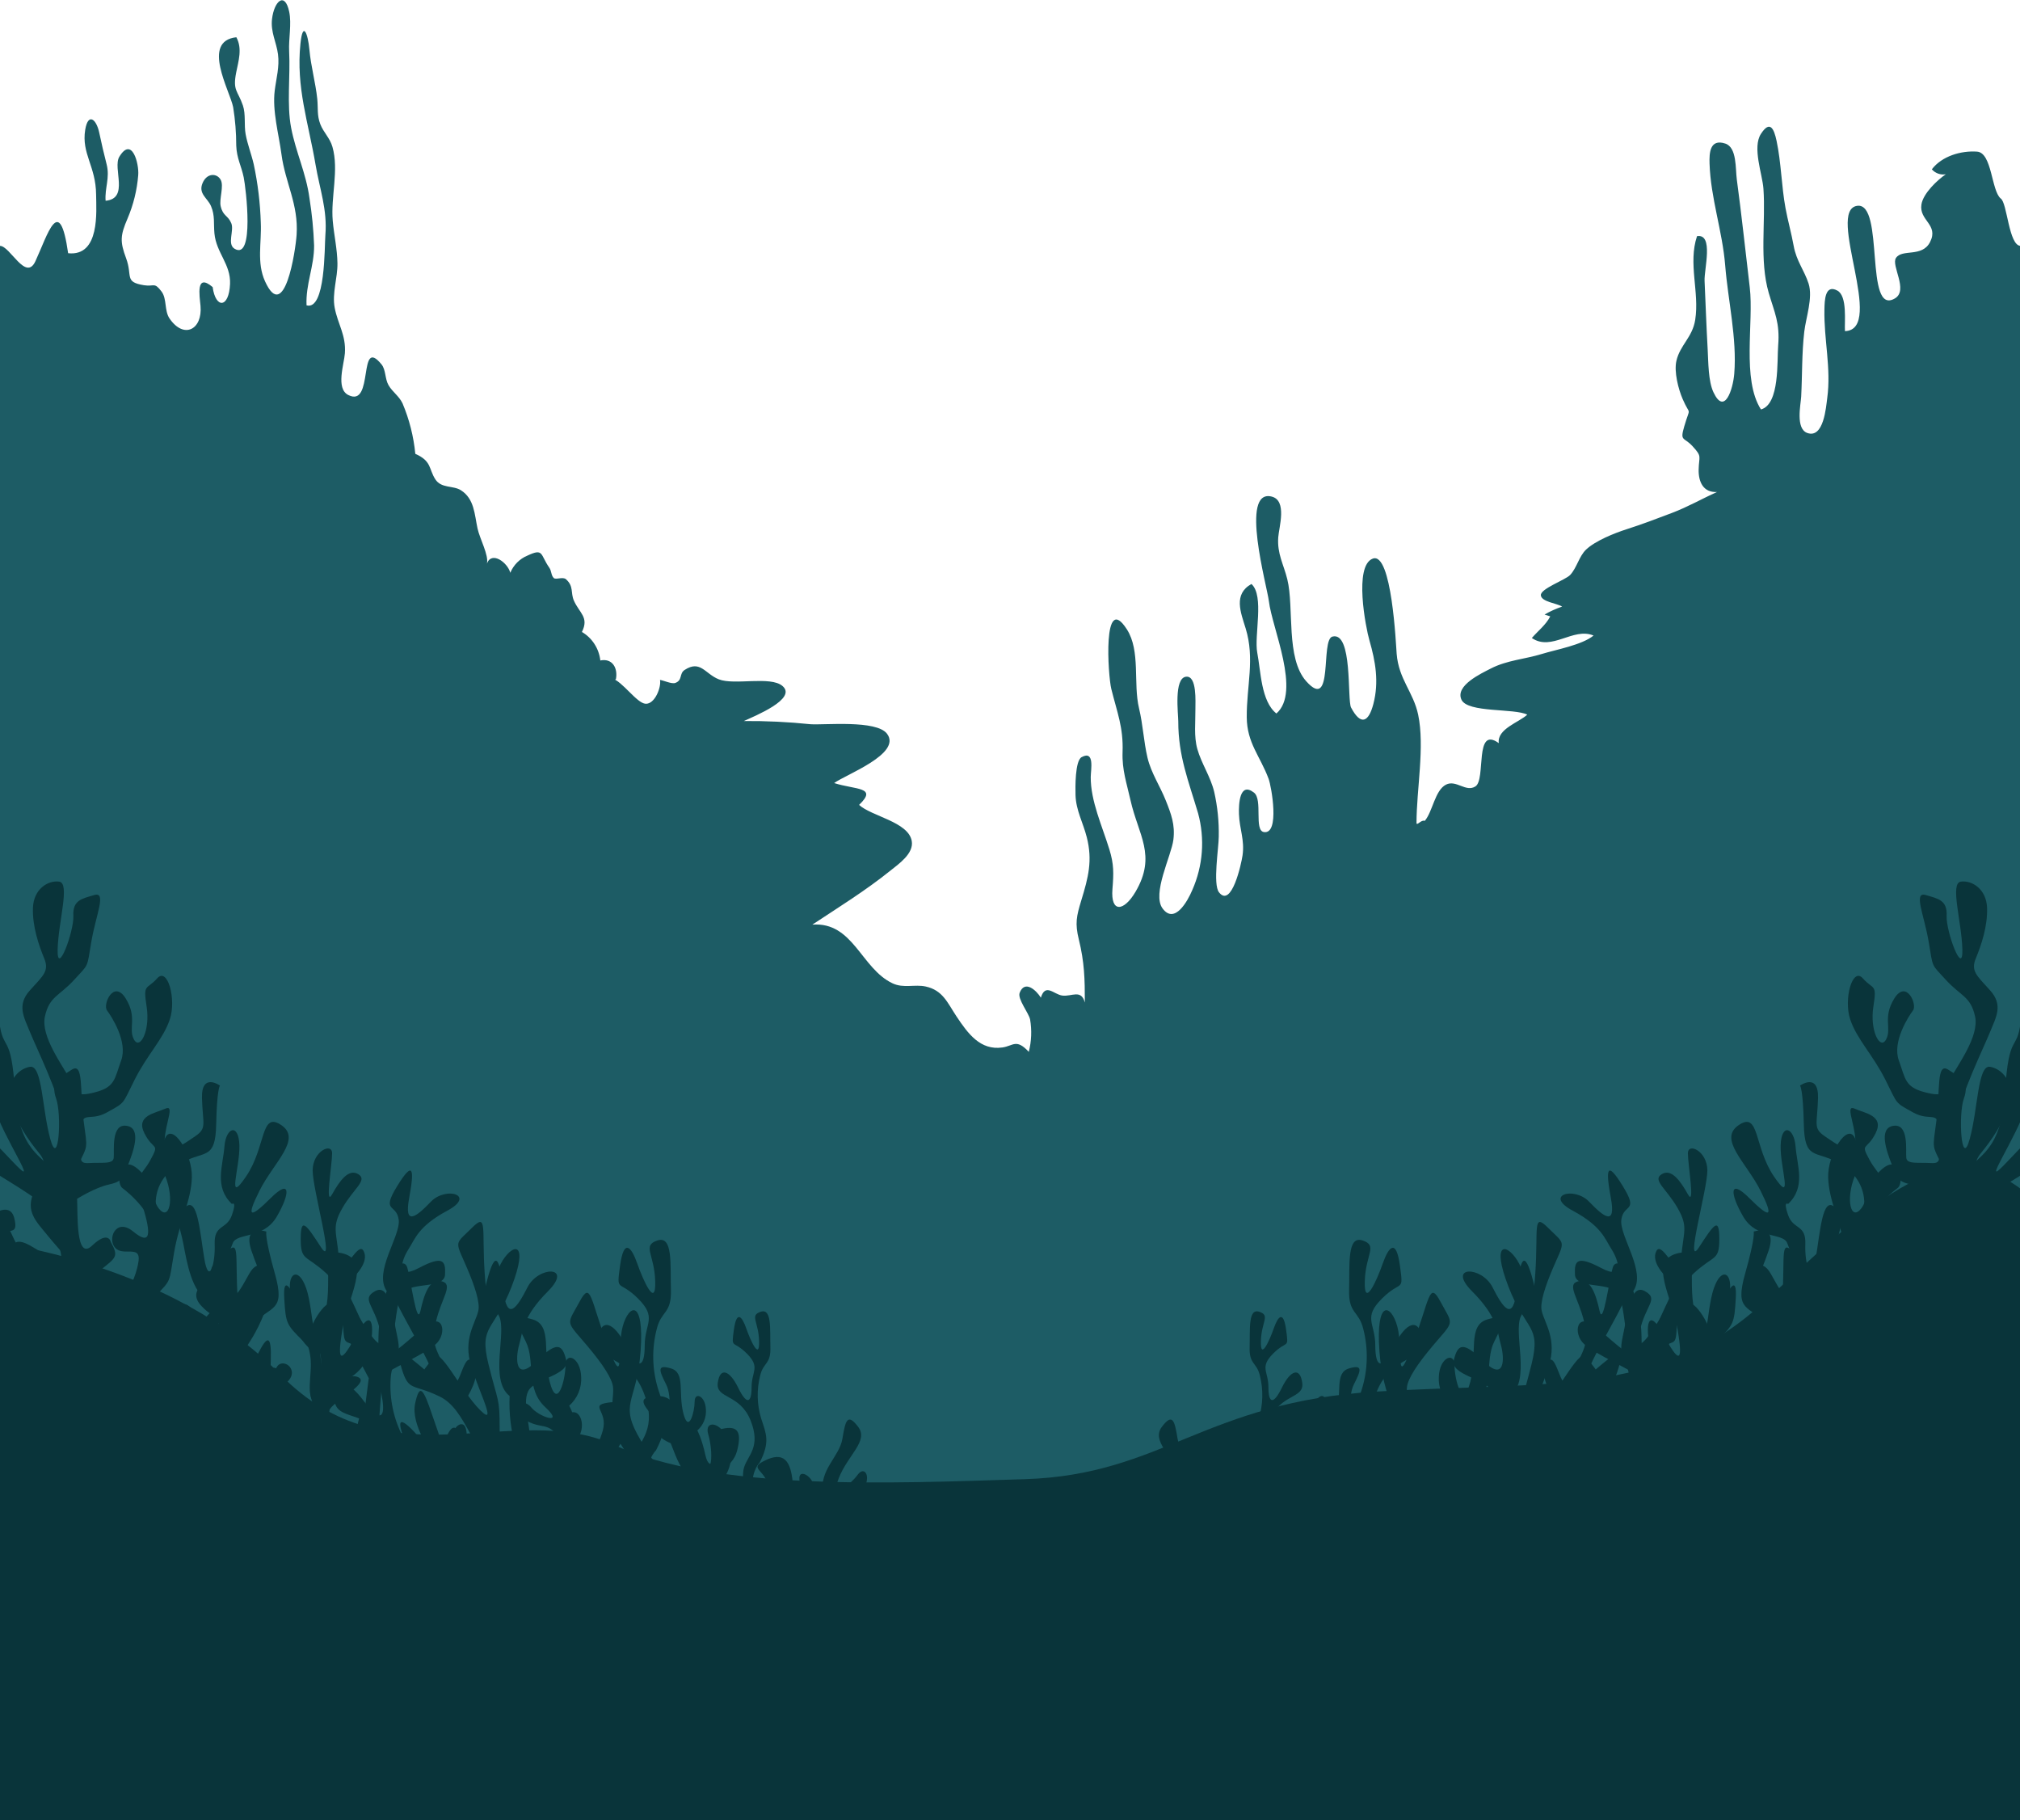
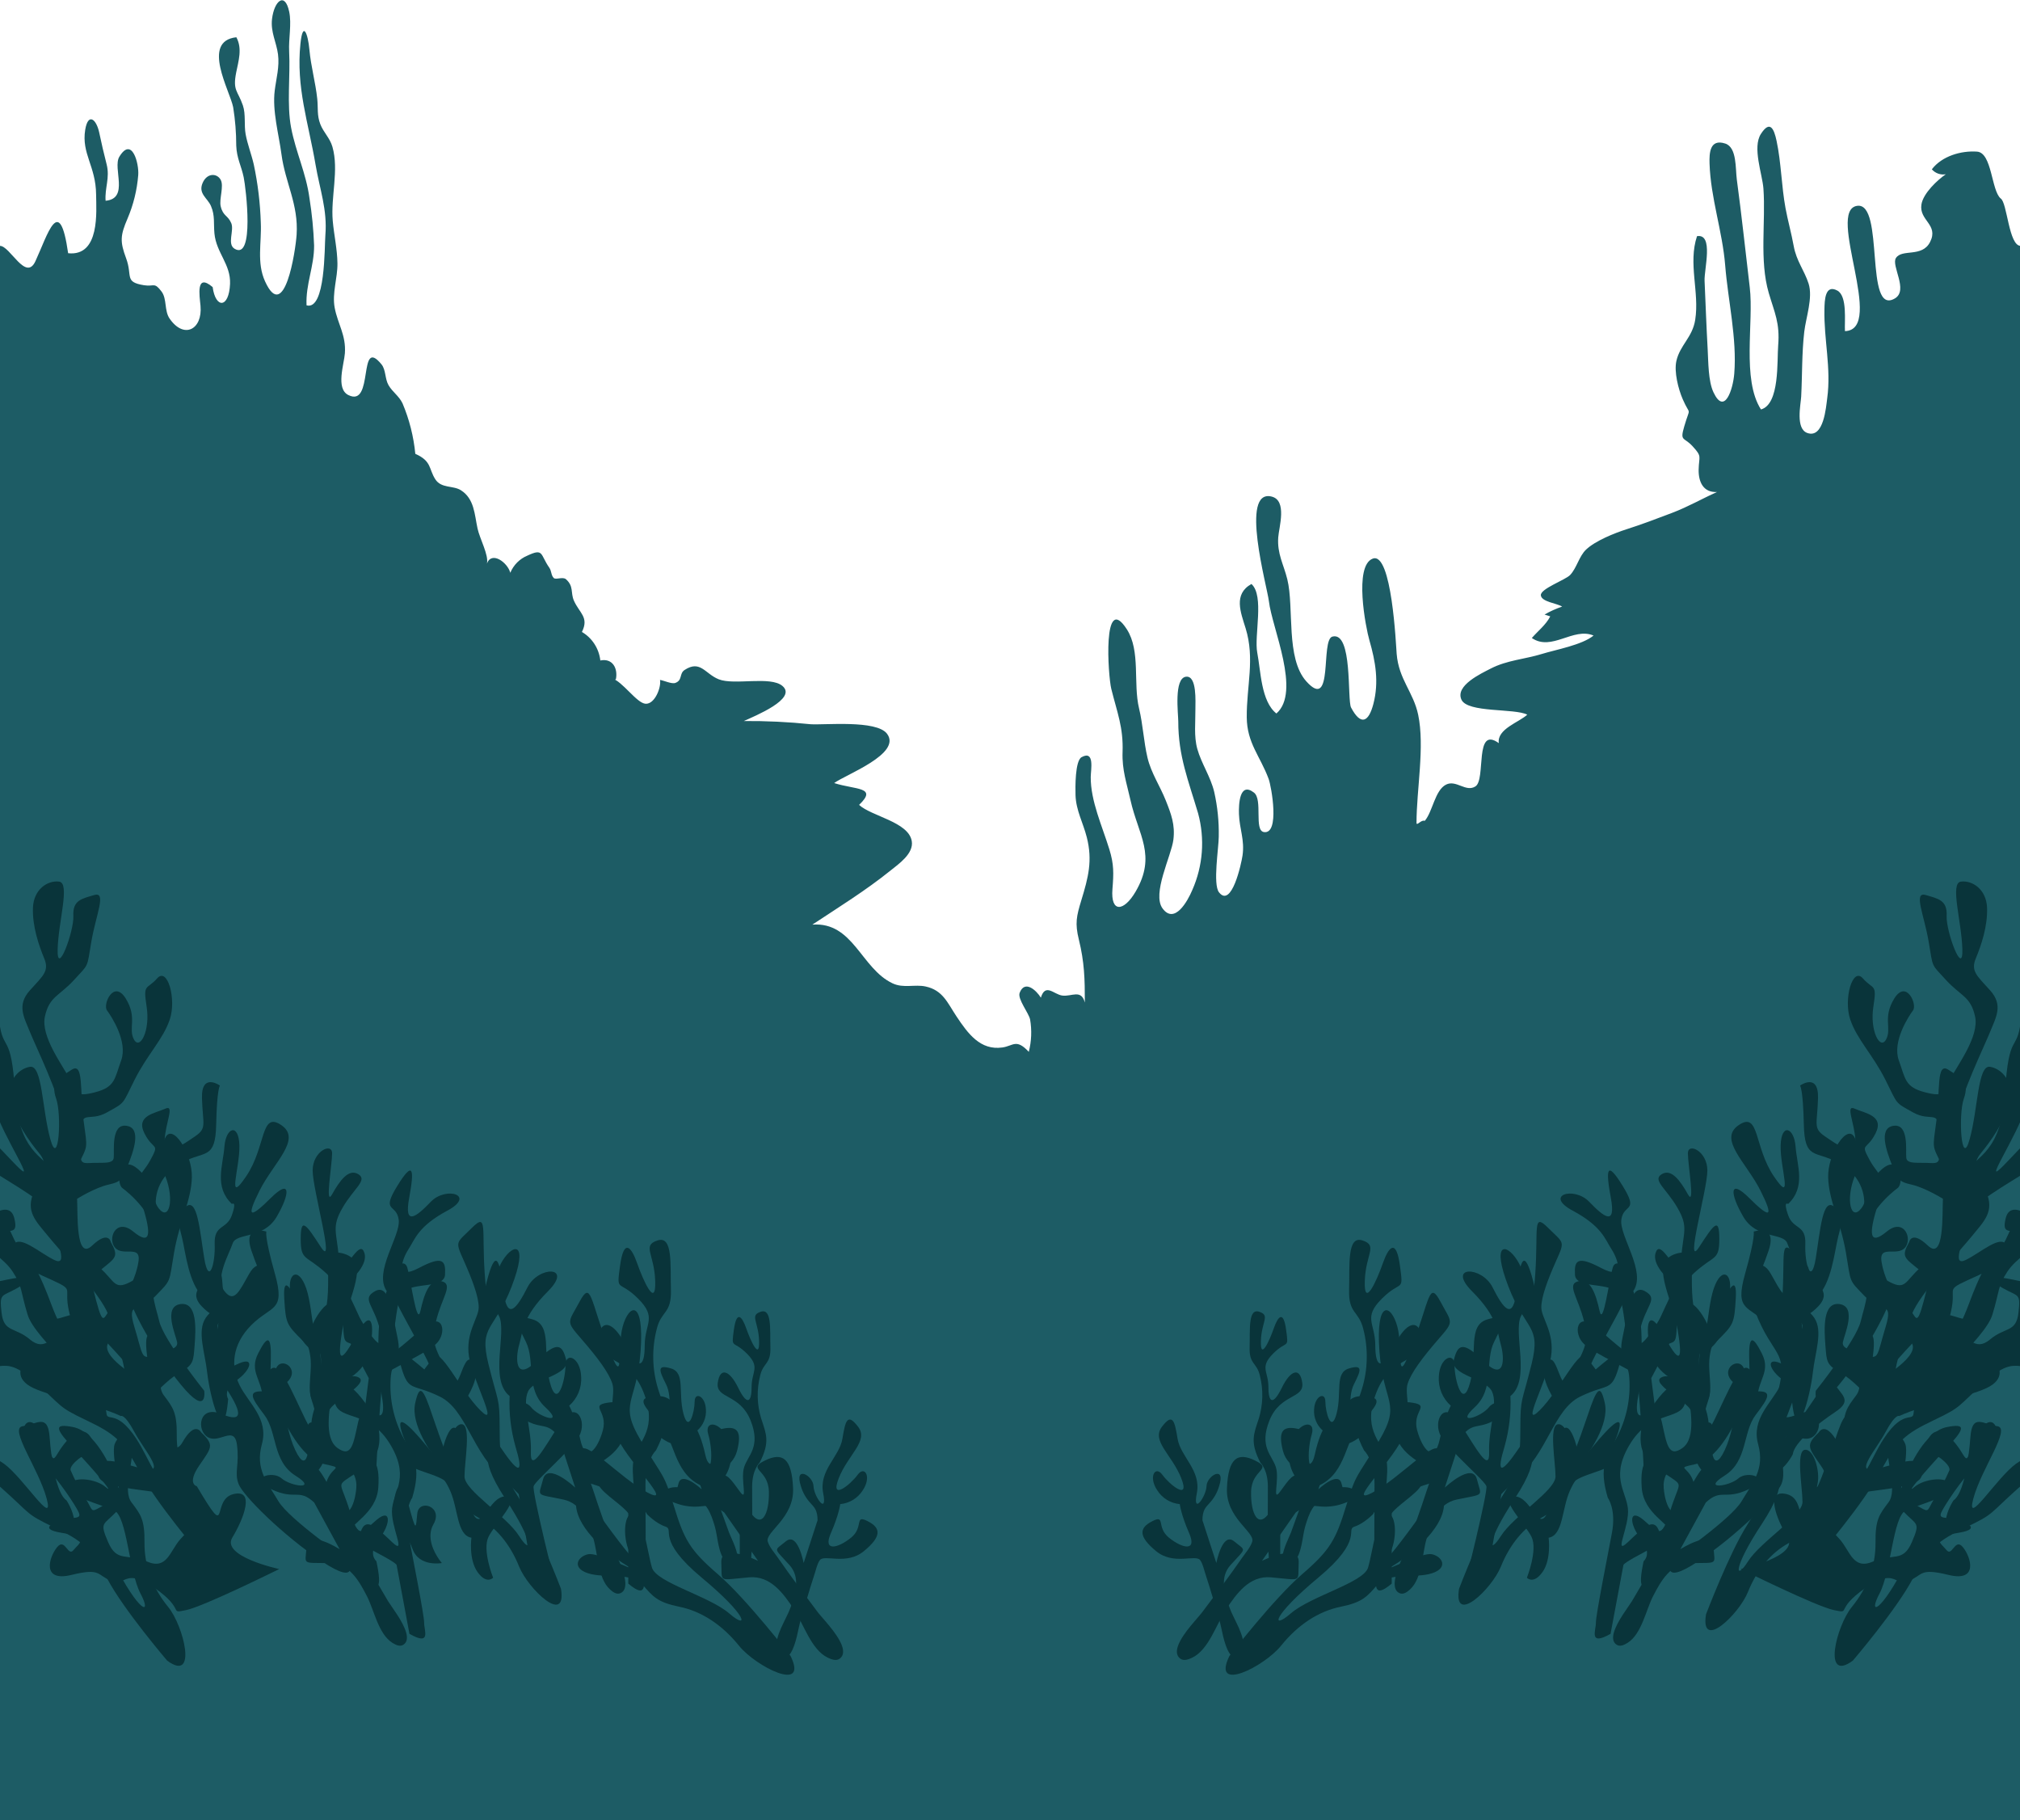
<svg xmlns="http://www.w3.org/2000/svg" width="1512" height="1362" viewBox="0 0 1512 1362" fill="none">
  <path d="M0 184C7.5 184 19.314 210.994 26.5 195.5C35.673 175.722 44.5 144 51 189.5C75.043 192.06 72.04 157.898 71.936 145.608C71.756 124.322 60.864 114.968 63.781 97.142C65.911 84.129 72.098 89.037 74.262 99.188C76.128 107.938 77.588 114.298 79.808 122.962C82.403 133.088 78.308 140.779 79.049 150.243C96.961 148.61 84.126 125.84 89.335 117.279C98.806 101.714 104.182 122.537 103.46 131.06C102.568 142.234 99.88 153.181 95.505 163.462C89.983 176.281 89.74 180.756 94.395 193.278C99.361 206.634 92.793 211.04 107.78 213.45C115.456 214.684 115.405 210.845 120.915 218.16C125.076 223.683 122.866 232.491 126.946 238.411C137.743 254.079 151.691 246.559 150.08 228.842C149.395 221.311 146.354 203.978 159.176 214.851C161.376 231.067 171.406 230.829 172.191 212.467C172.818 197.805 161.921 189.247 160.517 174.808C159.774 167.156 161.033 161.446 157.919 154.178C155.328 148.131 148.191 144.972 151.658 136.927C154.992 129.19 162.503 129.574 165.198 134.574C167.735 139.281 163.969 148.961 165.175 154.266C166.905 161.876 170.511 160.928 173.097 166.982C175.452 172.494 169.787 182.68 175.586 186.158C190.643 195.191 184.071 140.694 182.421 132.727C180.617 124.018 177.189 118.501 176.83 108.983C176.834 99.342 176.063 89.717 174.526 80.205C172.116 67.919 150.434 30.782 176.913 27.875C181.523 36.386 178.501 45.584 176.797 54.222C174.071 68.038 177.964 67.687 181.807 78.892C184.052 85.434 182.597 93.54 183.857 100.435C185.226 107.935 188.207 115.442 189.937 122.996C193.001 137.391 194.769 152.043 195.219 166.768C195.883 181.722 192.014 196.567 198.402 210.578C212.89 242.356 221.198 188.015 222.021 175.64C223.529 152.957 213.483 136.702 210.694 115.553C208.665 100.171 203.715 83.038 205.648 67.671C206.792 58.576 209.308 49.924 208.095 40.634C206.917 31.609 202.459 23.983 203.613 14.238C205.197 0.878 213.206 -6.555 216.457 8.731C218.407 17.901 215.933 29.125 216.43 38.522C217.403 56.92 214.539 78.019 217.913 95.621C221.412 113.875 229.129 129.588 231.636 148.281C233.516 160.001 234.675 171.829 235.105 183.697C235.238 199.268 228.71 212.725 229.454 228.51C243.758 232.484 242.829 184.687 243.55 175.88C245.1 156.931 239.32 141.611 236.211 123.313C230.835 91.682 221.51 65.371 224.875 32.77C226.692 15.16 230.521 25.177 231.609 37.294C232.72 49.678 236.214 61.905 237.463 73.9C238.2 80.976 237.153 86.191 239.767 92.968C242.123 99.075 246.93 103.223 248.828 109.873C253.848 127.466 247.466 147.292 249.064 165.278C250.005 175.87 252.444 186.428 252.583 197.087C252.727 208.12 248.457 219.377 250.52 230.317C252.835 242.591 259.112 250.789 258.156 264.371C257.584 272.487 251.155 290.77 260.686 295.606C280.236 305.525 267.705 250.934 285.537 272.641C288.893 276.727 288.043 283.394 290.794 288.199C293.77 293.398 298.599 296.207 301.308 301.872C306.379 313.878 309.602 326.611 310.862 339.622C323.313 345.154 320.786 350.803 325.844 358.682C330.326 365.665 339.159 363.153 345.014 366.89C355.118 373.339 355.145 384.9 357.453 395.561C359.097 403.155 365.992 415.553 364.476 421.751C368.071 412.065 380.05 421.112 381.962 428.647C384.388 422.805 388.987 418.185 394.747 415.804C407.074 410.032 404.208 414.906 411.147 424.816C412.939 427.374 412.394 430.443 414.482 432.54C416.01 434.075 421.306 431.405 423.646 433.484C429.63 438.802 426.966 443.504 429.559 449.442C433.635 458.778 441.102 461.888 435.571 472.933C439.346 475.136 442.561 478.215 444.956 481.921C447.351 485.627 448.86 489.856 449.36 494.267C458.408 492.422 462.589 499.963 461.032 508.234C459.193 509.649 459.357 507.901 457.715 507.45C465.985 509.762 476.579 526.351 483.3 526.668C490.189 526.994 495.066 514.3 494.026 508.825C496.783 509.19 502.797 512.07 505.496 511.074C511.063 509.021 508.245 504.096 512.471 501.348C524.313 493.649 527.711 504.304 538.026 508.371C549.759 512.998 576.633 505.691 585.68 513.344C596.993 522.916 564.88 535.873 556.782 539.588C573.446 539.46 590.104 540.258 606.683 541.976C616.91 542.716 656.056 538.565 663.965 549.114C675.219 564.126 632.946 579.664 624.381 586.008C640.47 591.145 657.226 588.761 643.043 602.346C652.298 610.897 679.988 615.017 682.465 629.395C684.091 638.831 672.594 646.618 666.336 651.657C648.046 666.382 627.609 679.036 608.064 691.942C638.723 689.721 644.496 724.825 668.139 735.91C676.317 739.744 684.683 736.463 692.89 738.259C705.728 741.068 709.18 750.428 715.873 760.51C724.608 773.666 733.834 786.215 750.308 783.881C758.499 782.721 760.631 777.015 770.068 787.164C772.088 779.255 772.423 770.995 771.049 762.943C770.099 758.151 761.472 747.587 763.232 742.982C766.979 733.184 775.552 740.892 779.099 746.6C782.548 735.474 788.8 744.199 795.126 745.032C802.234 745.968 809.286 740.028 812.026 750.265C812.032 732.485 811.696 720.043 807.54 703.152C804.545 690.976 805.735 685.727 809.407 673.673C814.604 656.612 817.915 644.084 813.482 626.589C810.718 615.681 805.38 606.415 805.041 594.997C804.876 589.425 804.649 569.307 809.612 566.614C819.594 561.197 816.457 576.211 816.429 581.539C816.334 599.537 824.993 618.113 830.415 635.76C833.815 646.83 833.637 653.532 832.685 665.29C831.223 683.375 841.233 682.222 849.961 667.356C865.947 640.126 852.001 624.883 846.176 598.775C843.355 586.13 839.782 576.169 840.261 562.822C840.926 544.289 836.183 533.157 831.817 515.524C829.37 505.644 825.154 442.384 843.49 470.993C853.857 487.167 848.075 511.408 852.593 530.106C855.517 542.208 856.064 554.907 858.909 566.983C861.604 578.421 868.287 588.186 872.599 599.033C876.606 609.114 879.72 617.21 878.287 628.472C876.748 640.57 862.079 668.872 870.218 679.87C879.181 691.983 888.934 674.424 892.435 666.097C900.443 648.056 901.984 627.714 896.788 608.63C889.602 584.32 881.927 565.804 881.956 539.86C881.962 534.311 878.507 507.477 887.783 506.421C896.089 505.475 894.725 525.417 894.776 530.684C894.872 540.504 893.551 550.98 896.207 560.47C899.266 571.402 906.125 581.205 908.854 592.614C911.333 603.607 912.477 614.87 912.259 626.149C912.245 634.397 907.736 661.779 912.439 667.769C921.875 679.786 929.137 646.48 930.052 640.214C931.76 628.521 927.757 620.428 927.383 609.218C927.134 601.753 927.793 584.828 938.6 593.131C945.397 598.352 938.462 621.457 946.031 622.676C958.117 624.622 951.706 588.577 949.577 582.848C943.26 565.848 933.366 556.058 933.215 536.813C933.03 513.389 939.433 493.134 932.363 470.162C928.725 458.344 922.996 444.672 936.728 437.027C946.566 445.936 938.601 475.636 941.081 488.455C943.737 502.192 943.883 524.835 955.405 533.952C973.986 517.765 952.155 470.157 949.785 449.913C948.5 438.943 927.747 365.559 951.881 371.622C963.622 374.571 957.314 394.539 956.78 402.137C955.908 414.533 960.809 422.272 963.568 433.511C968.808 454.865 962.229 492.527 977.79 509.886C998.451 532.935 988.25 478.82 997.315 476.403C1012.65 472.315 1008.29 523.791 1011.3 529.5C1018.63 543.375 1024.45 540.382 1027.99 526.812C1032.28 510.37 1029.59 494.995 1025.03 479.214C1022.24 469.581 1013.26 423.328 1027.56 418.044C1041.81 412.777 1044.91 482.88 1045.42 489.281C1046.96 508.424 1057.93 517.825 1061.52 534.877C1066.55 558.81 1060.28 590.992 1060.28 615.765C1060.28 618.544 1063.83 613.145 1066.46 614.293C1072.36 607.45 1074.05 591.39 1082.36 587.183C1090 583.316 1097.21 593.126 1104.39 588.501C1112.43 583.327 1103.39 542.767 1121.87 556.129C1120.4 545.513 1137.13 540.52 1143.18 534.826C1133.81 529.925 1098.51 533.602 1093.92 523.608C1089.1 513.112 1108.37 504.171 1115.86 500.313C1128.11 494.008 1141.24 493.359 1154.04 489.416C1164.69 486.136 1184.15 482.702 1192.81 475.616C1177.53 469.18 1161.5 487.668 1146.59 477.456C1151.21 472.143 1157.1 467.666 1160.39 461.267C1158.97 460.926 1157.14 460.133 1156.11 459.897C1160.3 457.49 1164.71 455.498 1169.27 453.95C1165.49 451.457 1153.93 450.465 1153.35 445.552C1152.78 440.61 1171.73 434.044 1175.26 430.305C1180.27 425.005 1181.95 416.268 1187.21 411.276C1194.16 404.671 1208.58 398.936 1217.41 396.105C1229.3 392.292 1239.71 388.326 1251.45 383.866C1263.7 379.213 1273.64 373.371 1285.22 368.189C1274.75 368.756 1271.3 360.318 1271.46 351.529C1271.66 341.138 1274.31 341.948 1266.86 333.876C1260.35 326.823 1257.35 330.551 1260.66 319.18C1265.33 303.12 1265.38 312.189 1259.55 298.758C1256.24 291.145 1252.94 278.206 1254.81 270.055C1257.53 258.183 1266.83 252.489 1268.89 239.335C1272.16 218.502 1263.42 197.204 1270.24 176.739C1282.91 174.638 1275.51 201.557 1275.9 210.152C1276.65 227.082 1277.27 244.531 1278.23 261.688C1278.75 271.011 1278.62 285.159 1282.54 293.533C1290.83 311.219 1297.18 291.354 1298.12 279.624C1300.24 253.29 1293.44 224.916 1291.33 198.631C1289.27 172.941 1280.42 148.137 1279.62 122.32C1279.39 114.669 1279.75 103.599 1291.42 107.443C1300.2 110.337 1298.92 126.191 1300.05 134.496C1303.7 161.484 1306.49 188.063 1309.72 215.084C1312.84 241.245 1303.6 283.805 1318.11 306.42C1332.27 302.554 1330.05 269.875 1330.99 258.53C1332.38 241.556 1328.23 233.904 1323.94 219.232C1316.81 194.779 1321.74 166.058 1319.95 141.12C1319.17 130.299 1311.49 110.352 1318.09 100.176C1324.75 89.917 1327.79 95.978 1329.79 105.404C1333.28 121.826 1333.44 139.259 1336.47 155.696C1338.22 165.169 1340.87 174.471 1342.59 183.998C1344.65 195.421 1350.5 202.179 1353.75 212.208C1357.13 222.69 1351.74 237.749 1350.52 248.236C1348.64 264.447 1349.06 280.536 1348.21 296.822C1347.91 302.675 1343.81 320.868 1352.82 324.026C1365.11 328.336 1366.81 304.605 1367.7 297.999C1370.78 275.4 1365.14 254.103 1365.61 231.583C1365.75 224.903 1365.98 212.447 1375.27 217.45C1382.94 221.577 1380.52 240.868 1380.97 247.807C1411.66 246.8 1366.62 157.376 1390.11 154.035C1410.86 151.083 1395.24 237.079 1418.4 223.298C1428.65 217.197 1415.43 198.775 1419.14 193.077C1423.74 185.998 1438.71 192.894 1444.69 181.107C1451.35 167.981 1436.31 165.08 1438.22 153.011C1439.55 144.595 1450.33 134.581 1456.48 130.404C1454.57 130.745 1452.61 130.585 1450.78 129.94C1448.95 129.295 1447.31 128.185 1446.01 126.715C1453.6 116.75 1468.01 112.611 1479.86 113.471C1491.1 114.288 1490.5 142.5 1497.5 148.5C1502.5 151.5 1503.5 183.998 1512.5 183.998C1521.5 183.998 1521.5 196.715 1521.5 196.715L1512 1363H-1.5L0 184Z" fill="#1D5C65" />
  <path d="M881.961 1231.14C885.472 1221.97 896.879 1210.55 899.838 1206.55C909.988 1193.09 920.163 1179.61 929.773 1165.73C932.267 1162.11 936.026 1157.95 937.324 1153.65C939.492 1146.55 917.42 1136.03 918.383 1113.73C919.33 1091.46 926.072 1086.39 939.586 1093.06C953.117 1099.72 937.024 1099.36 936.472 1115.98C935.957 1132.6 942.056 1146.69 951.948 1129.05C961.873 1111.38 969.15 1104.55 969.15 1104.55C966.783 1100.71 965.328 1096.38 964.899 1091.89C964.47 1087.4 965.077 1082.87 966.674 1078.65C971.937 1063.48 985.254 1062.33 981.831 1073.55C978.408 1084.79 977.375 1111.55 990.337 1090.29C1003.28 1069.08 1001.64 1044.71 1019.11 1044.82C1036.57 1044.92 1031.45 1051.14 1019.05 1064.16C1006.65 1077.19 1008.3 1101.54 987.775 1111.46C967.25 1121.41 990.784 1120.76 999.06 1114.88C1007.33 1108.98 1027.38 1117.61 1006.38 1124.84C1000.15 1127.23 993.436 1128.05 986.82 1127.22C981.52 1126.69 977.597 1126.17 969.874 1131.87L944.6 1168.09C944.6 1168.09 972.84 1154.05 972.093 1169.31C971.328 1184.55 975.206 1182.5 951.207 1180.4C935.157 1179.02 925.539 1192.63 917.798 1204.28C910.521 1215.18 904.877 1234.51 892.431 1240.51C889.653 1241.83 885.937 1243.33 883.21 1241.08C880.38 1238.75 880.397 1235.17 881.961 1231.14Z" fill="#09343A" />
  <path d="M920.034 1236.83C916.068 1230.47 914.357 1218.28 913.307 1214.65C909.763 1202.28 906.229 1189.89 902.203 1177.68C901.154 1174.51 900.353 1170.31 898.34 1167.54C895.012 1162.96 878.47 1171.61 865.36 1160.81C852.251 1150 852.27 1143.56 862.523 1138.39C872.776 1133.19 865.189 1142.86 875.039 1150.79C884.904 1158.71 896.276 1161.46 890.083 1147.33C883.906 1133.19 883.097 1125.62 883.097 1125.62C879.676 1125.3 876.374 1124.21 873.444 1122.41C870.515 1120.62 868.037 1118.17 866.204 1115.26C859.391 1105.08 864.819 1096.44 870.075 1103.69C875.322 1110.92 891.132 1123.8 884.164 1106.15C877.18 1088.53 861.61 1078.36 869.715 1067.74C877.8 1057.15 879.211 1063.13 881.43 1076.67C883.665 1090.19 899.235 1100.36 895.846 1117.41C892.464 1134.5 902.883 1119.84 903.107 1112.11C903.313 1104.35 917.782 1096.09 912.517 1112.2C911.111 1117.09 908.529 1121.56 904.998 1125.22C902.236 1128.22 900.104 1130.37 900.044 1137.68L910.451 1169.71C910.451 1169.71 914.908 1146.03 923.802 1153.49C932.731 1160.94 933.28 1157.65 920.98 1171.32C912.774 1180.47 916.629 1192.59 920.163 1202.66C923.423 1212.08 932.593 1224.39 930.528 1234.72C930.082 1237.03 929.273 1239.96 926.657 1240.61C923.94 1241.26 921.754 1239.62 920.034 1236.83Z" fill="#09343A" />
  <path d="M920.239 1239.26C920.239 1239.26 953.4 1196.39 974.484 1178.24C995.576 1160.08 999.876 1152.37 1007.62 1126.97C1015.37 1101.57 1014.92 1107.23 1032.2 1078.27C1049.44 1049.29 1035.36 1050.84 1032.53 1011.28C1029.67 971.718 1041.35 975.902 1045.93 992.754C1050.52 1009.62 1043.95 1041.83 1057.13 1007.09C1070.3 972.372 1069.52 957.946 1078.2 974.102C1086.88 990.276 1088.78 988.278 1076.78 1002.07C1064.82 1015.87 1056.1 1027.43 1053.59 1035.7C1051.07 1043.96 1058.15 1059.01 1049.41 1077C1040.68 1095.03 1006.66 1127.97 1027.56 1116.84C1048.42 1105.75 1075.26 1075.14 1077.74 1086.2C1080.18 1097.26 1089.01 1104.45 1071.89 1109.6C1054.76 1114.75 1031.87 1123.94 1027.8 1133.06C1027.8 1133.06 1021.11 1140.08 1013.92 1142.43C1006.75 1144.76 1021.45 1151.79 986.724 1180.66C951.98 1209.5 951.319 1220.26 966.251 1207.35C981.193 1194.46 1020.58 1184.4 1024 1173.19C1027.42 1161.96 1030.89 1131.4 1038.39 1132.39C1045.85 1133.35 1045.61 1153.27 1040.2 1162.6C1034.75 1171.93 1050.68 1151.55 1064.27 1132.45C1077.89 1113.34 1082.28 1109.51 1080.8 1127.12C1079.34 1144.76 1056.1 1163.53 1043.37 1171.29C1036.14 1175.71 1043.69 1171.91 1053.07 1168.14C1060.17 1165.25 1068.38 1162.35 1071.8 1163.1C1079.68 1164.84 1084.23 1173.3 1071.98 1177.33C1059.73 1181.4 1039.19 1176.49 1031.22 1185.7C1023.22 1194.89 1020 1199.07 1003.4 1202.45C986.819 1205.82 971.411 1216.01 958.896 1231.57C946.355 1247.16 906.494 1267.37 920.239 1239.26Z" fill="#09343A" />
  <path d="M1095.83 1188.43C1095.83 1188.43 1113.87 1116.48 1112.58 1112.21C1111.29 1107.95 1084.99 1085.81 1078.58 1074.85C1072.22 1063.89 1080.77 1046.47 1092.67 1064.91C1104.54 1083.33 1115.27 1103.35 1114.63 1086.38C1113.96 1069.4 1121.5 1051.05 1116.72 1041.21C1111.93 1031.39 1085.38 1029.16 1088.21 1017.78C1091.06 1006.36 1094.69 1002.95 1110.62 1018.74C1126.54 1034.5 1126.26 1016.34 1123.43 1006.47C1120.6 996.592 1121.28 985.833 1101.94 966.424C1082.57 947.04 1109.05 947.307 1117.16 963.291C1125.22 979.265 1132.57 989.225 1135.24 965.546C1137.94 941.823 1141.05 933.733 1147.65 958.944C1154.2 984.164 1144.08 972.707 1138.34 985.162C1132.6 997.626 1145.9 1032.61 1130.57 1044.74C1131.13 1057.57 1129.63 1070.39 1126.11 1082.74C1120.36 1101.66 1122.57 1104.92 1136.73 1084.01C1150.87 1063.13 1166.89 1053.14 1162.98 1046.79C1159.08 1040.46 1151.23 1025.83 1158.69 1018.39C1166.12 1010.96 1168.57 1049.77 1176.65 1029.64C1184.73 1009.48 1189.96 1007.21 1185.75 989.157C1181.5 971.105 1172.23 961.217 1181.37 958.832C1190.53 956.414 1194.59 968.609 1197.3 981.03C1199.97 993.459 1204.49 957.411 1207.2 948.555C1209.9 939.681 1223.16 951.439 1218.48 966.794C1213.79 982.167 1175.96 1040.4 1193.42 1025.65C1210.86 1010.93 1216.82 1006.28 1211.41 1023.99C1206 1041.72 1203.47 1035.13 1182.97 1045.07C1162.43 1055.02 1158.99 1087.53 1134.05 1107.72L1123.75 1118.14C1123.75 1118.14 1113.46 1179.55 1112.36 1183.1C1111.26 1186.64 1095.83 1188.43 1095.83 1188.43Z" fill="#09343A" />
  <path d="M1142.91 1180.7C1142.91 1180.7 1151.17 1159.98 1146.38 1150.15C1141.62 1140.33 1120.63 1119.81 1133.58 1119.84C1146.55 1119.88 1151.03 1147.67 1158.42 1131.87C1165.86 1116.05 1174.82 1099.38 1169.99 1087.59C1165.13 1075.81 1170.98 1058.88 1177.68 1075.1C1184.42 1091.32 1177.81 1100.29 1192.22 1082.7C1206.65 1065.12 1217.38 1055.47 1210.06 1075.2C1202.76 1094.92 1201.98 1095.32 1184.96 1104.38C1184.96 1104.38 1181.17 1101.95 1175.08 1115.59C1168.97 1129.23 1170.12 1148.92 1159.17 1150.77C1159.17 1150.77 1161.38 1166.92 1154.57 1176.47C1147.76 1186.03 1142.91 1180.7 1142.91 1180.7Z" fill="#09343A" />
-   <path d="M1181.27 1169.71C1181.27 1169.71 1182.13 1168.71 1183.32 1167.03C1186.86 1161.96 1193.24 1150.59 1187.53 1140.65C1179.92 1127.37 1198.58 1121.39 1199.68 1132.7C1200.78 1143.99 1200.47 1147.12 1205.99 1126.85C1211.52 1106.58 1214.73 1108.85 1217.52 1125.17C1220.32 1141.49 1208.25 1144.96 1203.33 1158.95C1198.41 1172.94 1181.27 1169.71 1181.27 1169.71Z" fill="#09343A" />
  <path d="M1230.27 1168.37C1230.27 1168.37 1237.18 1162.73 1228.24 1151.66C1219.32 1140.56 1219.17 1128.25 1230.03 1137.33C1240.87 1146.42 1243.4 1152.98 1250.06 1131.14C1256.72 1109.28 1260.35 1112.28 1250.14 1105.35C1239.94 1098.4 1226.64 1093.11 1228.08 1073.52C1229.51 1053.99 1240.32 1048.19 1243.9 1064.13C1247.48 1080.03 1248.58 1091.34 1259.35 1083.63C1270.12 1075.9 1264.62 1053.6 1264.36 1043.86C1264.07 1034.1 1240.91 1033.53 1235.79 1012.01C1230.7 990.473 1233.88 977.898 1245.05 998.685C1256.22 1019.47 1260.19 1021.3 1255.77 995.457C1251.31 969.608 1234.36 944.492 1254.39 938.295C1274.45 932.063 1261.05 958.996 1269.87 987.46C1278.7 1015.93 1276.78 981.815 1282.77 964.28C1288.78 946.723 1297.79 953.315 1294.27 969.023C1290.77 984.733 1292.87 1003.45 1274.48 1012.72C1274.48 1012.72 1271.23 1008.51 1271.78 1021.59C1272.35 1034.65 1283.87 1032.97 1278.41 1048.75C1272.97 1064.52 1273.08 1083.24 1283.29 1062.47C1293.53 1041.7 1303.59 1015.05 1310.57 1026.2C1317.54 1037.33 1311.18 1041.22 1303.52 1055.68C1295.88 1070.14 1285.3 1092.08 1269.29 1095.66C1253.3 1099.22 1263.83 1096.59 1267.72 1109.35C1271.58 1122.18 1260.03 1136.71 1253.19 1152.71C1246.39 1168.71 1221.06 1211.38 1230.27 1168.37Z" fill="#09343A" />
  <path d="M1251.24 1167.61C1251.24 1167.61 1295.56 1137.09 1303.63 1123.44C1311.66 1109.75 1321.22 1099.72 1315.98 1080.73C1310.75 1061.73 1325.91 1050.18 1332.63 1036.73C1339.32 1023.27 1338.66 1006.28 1323.74 991.481C1308.8 976.633 1298.17 981.815 1306.22 953.264C1314.28 924.739 1312.61 921.675 1312.61 921.675C1312.61 921.675 1330.7 915.529 1323.79 936.014C1316.91 956.518 1312.43 958.386 1319.95 967.742C1327.48 977.105 1339.48 992.996 1343.21 978.638C1346.94 964.299 1343.73 947.186 1350.37 953.048C1356.99 958.928 1372.48 965.547 1361.03 977.571C1349.58 989.596 1346.4 980.903 1349.8 997.385C1353.19 1013.91 1360.64 1012.91 1345.52 1034.81C1330.45 1056.72 1329.1 1065.32 1346.17 1058.22C1363.25 1051.12 1365.15 1070.41 1356.46 1075.51C1352.98 1077.57 1349.11 1076.51 1345.6 1075.44C1340.31 1073.84 1335.8 1072.25 1334.63 1081.2C1332.67 1096.09 1336.76 1101.82 1333.47 1110.5C1330.17 1119.19 1300.37 1148.88 1271.08 1168.44C1241.81 1187.98 1251.24 1167.61 1251.24 1167.61Z" fill="#09343A" />
  <path d="M1303.04 1174.21C1303.04 1174.21 1346.72 1164.83 1338.1 1150.61C1329.47 1136.4 1320.82 1113.78 1337.62 1118.21C1354.41 1122.64 1339.39 1154.87 1364.73 1112.21C1364.73 1112.21 1372.34 1110.63 1362.93 1096.82C1353.52 1083.03 1351.33 1081.7 1361.46 1071.87C1361.46 1071.87 1366.11 1062.96 1375.4 1079.3C1384.67 1095.66 1394.41 1057.3 1398.61 1045.69C1398.61 1045.69 1387.06 1032.51 1377.09 1026.92C1367.12 1021.34 1367.26 1018.78 1366.34 1006.91C1365.42 995.027 1364.08 973.973 1377.08 975.952C1390.07 977.95 1380.46 998.918 1379.42 1004.42C1378.39 1009.92 1387.84 1010.81 1397.15 1014.27C1406.47 1017.74 1405.01 1014.06 1411.3 993.392C1417.61 972.708 1408.09 982.752 1395.75 969.988C1383.42 957.249 1385.67 960.493 1381.7 937.366C1377.72 914.246 1368.88 898.658 1368.41 881.098C1367.91 863.539 1382.95 839.698 1388.4 851.67C1393.82 863.609 1398.59 858.616 1389.87 876.623C1381.14 894.621 1384.59 913.076 1392.01 905.648C1399.47 898.219 1394.27 887.631 1408.47 875.134C1422.64 862.645 1425.41 885.429 1420.42 889.079C1415.41 892.728 1396.21 908.883 1397.07 925.238C1397.92 941.609 1395.34 947.919 1410.1 956.897C1424.88 965.891 1424.95 961.381 1433.54 952.368C1442.13 943.356 1466.92 925.685 1468.25 908.651C1469.54 891.643 1461.83 889.31 1453.92 872.741C1446 856.145 1446.52 860.845 1449.44 838.475C1452.37 816.139 1449.24 794.559 1458.41 800.567C1467.63 806.566 1474.37 809.898 1469.98 822.103C1465.63 834.326 1468.11 875.091 1474.35 852.454C1480.61 829.833 1480.29 796.841 1489.55 798.338C1498.84 799.852 1507.94 810.345 1504.01 825.289C1500.1 840.239 1490.08 853.985 1482.89 862.781C1475.66 871.571 1479.34 876.537 1486.44 891.575C1493.49 906.602 1484.69 914.263 1476.33 924.67C1467.97 935.033 1436.16 969.273 1431.24 983.278C1426.33 997.274 1410.67 1042.23 1423.31 1030.55C1435.95 1018.88 1455.89 1023.6 1473.63 976.073C1491.36 928.552 1492.66 947.652 1503.18 923.741C1513.72 899.82 1532.36 906.731 1527.07 921.908C1521.8 937.099 1509.74 940.524 1502.4 951.851C1495.05 963.197 1496.89 965.675 1491.29 984.001C1485.7 1002.32 1437.55 1041.29 1449.37 1036.5C1461.2 1031.67 1497.77 1005.29 1495.29 1021.96C1495.29 1021.96 1502.03 1031.73 1486.92 1038.8C1471.81 1045.84 1441.91 1050.36 1421.57 1059.69C1421.57 1059.69 1418.94 1057.61 1411.48 1071.47C1404.01 1085.36 1388.58 1101.98 1402.25 1099.66C1415.91 1097.34 1435.66 1087.83 1437.92 1097.53C1440.13 1107.22 1439.05 1110.78 1407.95 1114.93C1376.88 1119.1 1387.82 1117.24 1379.63 1133.47C1371.44 1149.7 1369.51 1143.33 1377.21 1152.09C1384.89 1160.87 1387.05 1175.07 1401.98 1168.6C1416.91 1162.15 1424.36 1169.58 1431.02 1154.15C1437.66 1138.73 1434.79 1141.72 1424.48 1130.9C1414.17 1120.04 1413.5 1115.96 1429.8 1124.1C1446.11 1132.26 1440.63 1133.19 1448.33 1120.68C1452.41 1114.3 1455.97 1107.61 1458.99 1100.67C1458.99 1100.67 1461.07 1098.08 1453.25 1091.84C1445.42 1085.61 1435.9 1089.19 1443.77 1076.07C1451.68 1062.98 1464.1 1079.64 1469.24 1088.3C1474.37 1096.92 1471.92 1085.86 1481.71 1070.76C1491.49 1055.65 1498.75 1070.11 1491.77 1080.25C1491.77 1080.25 1484.16 1103.1 1470.1 1106.61C1465.21 1112.72 1460.69 1119.11 1456.54 1125.74C1450.13 1136.05 1451.68 1135.23 1459.77 1136.36C1467.84 1137.53 1486.66 1143.86 1465.55 1147.16C1444.45 1150.47 1452.82 1154.94 1457.06 1160.08C1459.09 1162.51 1460.57 1160.48 1462.22 1158.48C1464.1 1156.22 1466.16 1153.94 1469.39 1157.98C1475.47 1165.63 1480.87 1184.03 1458.55 1178.61C1436.23 1173.14 1439.72 1178.7 1428.66 1183.1C1424.41 1184.8 1422 1183.62 1419.34 1182.44C1415.03 1180.57 1410.08 1178.67 1395.85 1188.68C1372.75 1204.94 1386.17 1207.68 1372.75 1204.94C1359.31 1202.17 1303.04 1174.21 1303.04 1174.21Z" fill="#09343A" />
  <path d="M1041.72 1185.11V1132.75C1041.72 1132.75 1041.17 1131.64 1052.36 1122.73C1063.56 1113.81 1068.05 1109.35 1062.45 1101.55C1056.85 1093.75 1050.68 1103.22 1041.72 1115.48C1032.78 1127.74 1041.17 1103.22 1037.24 1090.41C1033.33 1077.61 1019.35 1069.24 1030.52 1041.38C1041.72 1013.54 1066.92 1019.11 1064.67 1002.4C1062.45 985.679 1052.36 989.011 1043.42 1007.41C1034.46 1025.77 1029.42 1023.57 1029.42 1006.85C1029.42 990.129 1019.88 986.23 1034.46 971.752C1049.01 957.265 1050.68 967.878 1047.89 947.254C1045.1 926.614 1039.49 932.753 1035.01 945.559C1030.52 958.386 1020.99 979.533 1021.56 958.927C1022.13 938.33 1031.65 932.201 1019.88 928.302C1008.13 924.403 1010.35 946.688 1009.83 965.073C1009.26 983.432 1017.08 980.67 1020.45 994.588C1024.26 1009.45 1023.88 1025.07 1019.35 1039.72C1014.31 1055.31 1009.83 1063.68 1020.99 1085.4C1020.99 1085.4 1028.85 1092.63 1028.85 1110.48C1028.85 1128.29 1028.29 1173.42 1029.42 1179C1030.52 1184.56 1027.17 1197.37 1041.72 1185.11Z" fill="#09343A" />
  <path d="M1043.97 1184.03C1044.61 1175.21 1051.42 1162.35 1052.97 1158.13C1058.16 1143.86 1063.41 1129.54 1068.05 1115.08C1069.25 1111.28 1071.39 1106.72 1071.39 1102.65C1071.39 1095.99 1049.58 1092.63 1044.54 1073.14C1039.49 1053.65 1043.97 1047.51 1057.4 1049.75C1070.82 1051.97 1056.85 1055.88 1060.76 1070.38C1064.68 1084.83 1073.65 1095.42 1077.55 1077.61C1081.47 1059.78 1085.95 1051.97 1085.95 1051.97C1082.9 1049.27 1080.51 1045.91 1078.95 1042.15C1077.4 1038.38 1076.72 1034.31 1076.98 1030.25C1077.55 1015.76 1088.75 1011.3 1088.75 1021.89C1088.75 1032.47 1094.91 1055.88 1100.53 1034.15C1106.1 1012.41 1098.26 991.79 1113.37 987.366C1128.51 982.899 1125.7 989.58 1118.44 1004.05C1111.15 1018.54 1118.98 1039.16 1103.87 1053.08C1088.75 1067.01 1108.9 1060.33 1114.51 1053.08C1120.1 1045.85 1139.69 1048.07 1123.46 1059.78C1107.21 1071.47 1103.31 1062.54 1093.78 1075.37L1081.47 1113.24C1081.47 1113.24 1102.19 1093.75 1105.53 1107.13C1108.9 1120.49 1111.69 1117.71 1090.44 1122.18C1076.19 1125.14 1071.48 1139.42 1067.83 1151.49C1064.46 1162.79 1064.64 1180.97 1055.5 1189.39C1053.43 1191.26 1050.61 1193.51 1047.68 1192.29C1044.61 1191.03 1043.69 1187.89 1043.97 1184.03Z" fill="#09343A" />
  <path d="M958.278 1166.14V1128.54C958.278 1128.54 957.865 1127.74 965.917 1121.34C973.96 1114.93 977.169 1111.73 973.159 1106.13C969.15 1100.52 964.703 1107.32 958.278 1116.13C951.835 1124.94 957.865 1107.32 955.06 1098.12C952.257 1088.93 942.202 1082.92 950.244 1062.9C958.279 1042.89 976.395 1046.89 974.76 1034.9C973.159 1022.89 965.917 1025.27 959.499 1038.5C953.047 1051.69 949.436 1050.11 949.436 1038.1C949.436 1026.08 942.597 1023.29 953.047 1012.88C963.508 1002.48 964.703 1010.08 962.69 995.293C960.687 980.462 956.677 984.861 953.452 994.055C950.244 1003.28 943.38 1018.47 943.793 1003.69C944.197 988.865 951.034 984.466 942.597 981.669C934.159 978.87 935.758 994.854 935.363 1008.08C934.941 1021.27 940.584 1019.27 943.001 1029.29C945.733 1039.96 945.456 1051.19 942.202 1061.72C938.571 1072.91 935.363 1078.92 943.38 1094.53C943.38 1094.53 949.023 1099.72 949.023 1112.55C949.023 1125.34 948.626 1157.75 949.436 1161.76C950.244 1165.76 947.827 1174.97 958.278 1166.14Z" fill="#09343A" />
  <path d="M959.878 1165.38C960.343 1159.03 965.238 1149.79 966.347 1146.78C970.081 1136.52 973.847 1126.24 977.169 1115.84C978.054 1113.11 979.585 1109.83 979.585 1106.91C979.585 1102.12 963.904 1099.72 960.292 1085.72C956.678 1071.7 959.878 1067.31 969.546 1068.9C979.182 1070.51 969.15 1073.3 971.937 1083.74C974.777 1094.11 981.195 1101.72 984.031 1088.93C986.82 1076.12 990.053 1070.51 990.053 1070.51C987.86 1068.57 986.139 1066.16 985.023 1063.46C983.906 1060.76 983.423 1057.84 983.611 1054.92C984.031 1044.49 992.05 1041.29 992.05 1048.89C992.05 1056.5 996.479 1073.3 1000.5 1057.7C1004.52 1042.09 998.895 1027.29 1009.74 1024.08C1020.61 1020.88 1018.59 1025.69 1013.37 1036.09C1008.15 1046.49 1013.78 1061.31 1002.92 1071.31C992.05 1081.32 1006.54 1076.51 1010.56 1071.31C1014.57 1066.11 1028.66 1067.71 1016.99 1076.12C1005.33 1084.51 1002.51 1078.11 995.68 1087.33L986.82 1114.52C986.82 1114.52 1001.7 1100.52 1004.12 1110.15C1006.54 1119.74 1008.55 1117.74 993.272 1120.94C983.051 1123.07 979.645 1133.33 977.039 1142.01C974.604 1150.12 974.742 1163.18 968.187 1169.22C966.699 1170.58 964.653 1172.18 962.562 1171.31C960.343 1170.4 959.689 1168.16 959.878 1165.38Z" fill="#09343A" />
  <path d="M1092.11 1189.01C1092.11 1189.01 1109.47 1143.34 1122.92 1122.18C1136.33 1100.99 1138.01 1093.21 1138.01 1069.24C1138.01 1045.29 1139.12 1050.3 1146.42 1020.77C1153.7 991.24 1141.95 996.257 1129.08 962.827C1116.19 929.421 1127.37 929.963 1135.78 943.323C1144.16 956.697 1146.97 986.231 1149.2 952.815C1151.44 919.376 1146.97 907.127 1158.74 918.825C1170.49 930.531 1171.61 928.303 1164.9 943.323C1158.17 958.386 1153.7 970.642 1153.7 978.432C1153.7 986.231 1163.76 997.385 1160.98 1015.21C1158.17 1033.03 1137.46 1070.38 1152.58 1055.31C1167.68 1040.28 1182.8 1006.85 1187.83 1015.76C1192.89 1024.67 1202.41 1028.57 1188.96 1037.5C1175.54 1046.39 1158.17 1060.33 1157.05 1069.24C1157.05 1069.24 1153.14 1077.04 1147.54 1080.93C1141.95 1084.83 1156.48 1087.07 1134.08 1121.06C1111.69 1155.03 1113.94 1164.51 1123.46 1149.45C1132.97 1134.43 1164.33 1115.48 1164.33 1104.9C1164.33 1094.3 1159.27 1067.01 1166.01 1065.89C1172.71 1064.78 1177.76 1082.07 1175.54 1091.53C1173.28 1100.99 1181.67 1079.27 1188.4 1059.21C1195.12 1039.16 1197.91 1034.7 1201.28 1050.3C1204.62 1065.89 1189.51 1088.16 1180.55 1098.21C1171.61 1108.23 1195.69 1084.28 1202.96 1083.74C1210.23 1083.17 1216.37 1089.3 1206.87 1095.99C1197.37 1102.65 1178.32 1103.78 1173.84 1113.81C1169.37 1123.84 1167.68 1128.29 1154.25 1135.54C1140.83 1142.77 1130.19 1155.58 1123.46 1172.31C1116.74 1189.01 1087.63 1216.88 1092.11 1189.01Z" fill="#09343A" />
  <path d="M1230.37 1099.32C1230.37 1099.32 1227.03 1032.47 1224.78 1029.14C1222.54 1025.77 1193.99 1013.54 1185.61 1005.72C1177.21 997.936 1180 980.67 1195.12 993.478C1210.22 1006.28 1224.78 1020.77 1219.72 1006.28C1214.69 991.79 1216.38 973.973 1209.66 966.744C1202.96 959.478 1179.43 964.514 1178.89 953.919C1178.32 943.323 1180.55 939.441 1198.48 948.908C1216.38 958.386 1211.34 942.771 1206.32 934.982C1201.28 927.183 1199.03 917.723 1177.21 906.017C1155.35 894.302 1178.32 887.631 1189.51 899.321C1200.73 911.027 1209.66 917.707 1205.75 896.541C1201.85 875.367 1202.41 867.578 1214.69 887.631C1227.03 907.679 1215.26 900.456 1213.6 912.714C1211.91 924.936 1232.63 951.705 1222.54 966.175C1226.41 977.097 1228.49 988.572 1228.7 1000.16C1228.7 1017.97 1231.49 1020.2 1238.22 998.504C1244.93 976.77 1256.14 963.945 1251.09 959.478C1246.06 955.054 1235.43 944.458 1239.88 936.084C1241.89 932.417 1245.37 936.728 1248.79 941.059C1253.17 946.524 1257.43 952.016 1258.36 941.093C1260.07 921.605 1263.96 918.275 1255.57 903.788C1247.18 889.293 1236.55 883.164 1243.82 878.715C1251.09 874.257 1257.8 883.733 1263.41 893.76C1269.02 903.788 1263.41 871.476 1263.41 863.11C1263.41 854.751 1277.99 861.448 1277.99 875.935C1277.99 890.412 1260.61 950.587 1271.8 933.295C1283 916.045 1286.93 910.467 1286.93 927.183C1286.93 943.891 1283 938.864 1267.89 952.815C1252.77 966.744 1258.36 995.707 1242.14 1019.66L1235.98 1031.37C1235.98 1031.37 1243.26 1087.07 1243.26 1090.41C1243.26 1093.75 1230.37 1099.32 1230.37 1099.32Z" fill="#09343A" />
  <path d="M1269.02 1080.39C1269.02 1080.39 1270.68 1060.35 1263.96 1053.08C1257.25 1045.85 1233.74 1033.58 1244.93 1030.25C1249.48 1028.89 1254.01 1031.83 1257.95 1034.78C1263.73 1039.1 1268.24 1043.43 1269.57 1034.15C1271.8 1018.54 1275.18 1001.84 1267.89 992.926C1260.62 984 1261.18 967.845 1271.25 980.101C1281.32 992.376 1277.99 1001.84 1285.8 982.898C1293.64 963.945 1300.36 952.815 1299.25 971.752C1298.14 990.689 1297.57 991.239 1285.23 1003.51C1285.23 1003.51 1281.32 1002.4 1279.64 1015.76C1277.99 1029.14 1284.13 1045.84 1275.18 1050.3C1275.18 1050.3 1281.32 1063.68 1277.99 1073.71C1274.61 1083.73 1269.02 1080.39 1269.02 1080.39Z" fill="#09343A" />
  <path d="M1299.25 1060.88C1299.65 1059.95 1300 1059 1300.3 1058.03C1302.02 1052.73 1304.55 1041.26 1297 1034.15C1286.93 1024.67 1301.47 1014.64 1305.39 1024.12C1309.32 1033.58 1309.89 1036.36 1309.32 1017.44C1308.75 998.487 1312.12 999.589 1318.81 1012.98C1325.54 1026.34 1316.03 1032.47 1315.48 1045.85C1314.89 1059.21 1299.25 1060.88 1299.25 1060.88Z" fill="#09343A" />
  <path d="M1341.22 1046.96C1341.22 1046.96 1345.71 1040.28 1335.06 1033.03C1324.43 1025.77 1321.09 1015.21 1332.84 1020.2C1344.59 1025.24 1348.51 1030.25 1348.51 1009.63C1348.51 989.011 1352.43 990.689 1341.79 987.365C1331.15 984 1318.28 982.898 1314.36 965.606C1310.44 948.358 1318.27 940.542 1325.54 953.367C1332.84 966.175 1336.74 975.651 1344.02 966.175C1351.31 956.697 1340.66 938.863 1337.86 930.531C1335.06 922.173 1314.89 927.734 1304.84 910.467C1294.75 893.191 1294.2 881.494 1309.32 896.54C1324.43 911.577 1328.37 912.145 1317.72 890.963C1307.07 869.805 1285.8 852.522 1301.49 841.961C1317.16 831.365 1312.67 858.099 1327.8 880.367C1342.9 902.686 1332.25 873.704 1332.84 856.981C1333.39 840.274 1342.9 843.604 1344.02 858.099C1345.14 872.586 1351.87 888.191 1338.43 900.999C1338.43 900.999 1334.51 898.219 1338.43 909.348C1342.36 920.486 1351.88 916.044 1351.31 931.082C1350.73 946.119 1355.77 962.274 1359.12 941.66C1362.5 921.055 1364.18 895.422 1373.15 903.219C1382.09 911.027 1377.61 916.044 1374.81 930.531C1372.02 944.991 1368.64 966.743 1355.77 973.972C1342.9 981.23 1351.31 976.203 1358.02 986.23C1364.73 996.257 1358.59 1011.86 1356.9 1027.47C1355.22 1043.06 1344.59 1086.52 1341.22 1046.96Z" fill="#09343A" />
  <path d="M1359.12 1040.83C1359.12 1040.83 1389.37 1002.95 1392.72 989.01C1396.1 975.1 1401.68 963.944 1392.17 948.907C1382.66 933.862 1392.72 919.936 1394.98 906.567C1397.19 893.191 1392.17 878.714 1375.4 869.805C1358.59 860.879 1350.75 868.126 1350.19 841.392C1349.61 814.639 1347.36 812.41 1347.36 812.41C1347.36 812.41 1361.38 802.382 1360.81 821.888C1360.27 841.392 1356.9 844.189 1365.86 850.299C1374.81 856.412 1389.37 867.008 1388.82 853.648C1388.27 840.273 1380.97 826.337 1388.27 829.685C1395.54 833.034 1410.63 834.694 1403.92 848.071C1397.19 861.447 1392.17 854.75 1399.45 868.126C1406.73 881.493 1412.89 878.714 1405.61 901.548C1398.33 924.403 1399.45 932.2 1412.33 921.604C1425.2 911.026 1431.92 927.181 1425.76 933.862C1423.2 936.624 1419.41 936.624 1415.98 936.624C1411.15 936.624 1407.1 936.624 1408.4 944.457C1410.63 957.833 1415.69 961.732 1415.12 970.073C1414.56 978.431 1396.64 1011.86 1376.5 1036.36C1356.34 1060.88 1359.12 1040.83 1359.12 1040.83Z" fill="#09343A" />
  <path d="M1405.61 1033.03C1405.61 1033.03 1440.88 1013.54 1429.66 1003.51C1418.48 993.478 1405.04 976.202 1420.74 975.634C1425.43 975.488 1428.31 978.233 1430.35 980.979C1435.05 987.392 1435.1 993.787 1442.56 963.378C1442.56 963.378 1448.72 960.046 1436.97 950.586C1425.2 941.092 1422.97 940.542 1429.09 929.42C1429.09 929.42 1430.8 920.486 1443.1 932.201C1455.45 943.89 1453.75 908.246 1454.3 897.109C1454.3 897.109 1440.88 888.743 1430.8 886.512C1420.74 884.3 1420.15 882.045 1416.24 872.017C1412.34 862.006 1405.61 844.154 1417.38 842.494C1429.09 840.824 1426.31 861.448 1426.88 866.457C1427.29 870.236 1432.12 870.209 1438.3 870.209C1440.36 870.209 1442.58 870.209 1444.79 870.356C1453.75 870.907 1451.51 868.127 1451.51 848.621C1451.51 829.134 1445.9 840.274 1431.92 832.466C1417.91 824.667 1420.74 826.905 1411.2 807.962C1401.68 789.025 1389.93 777.868 1384.9 762.84C1379.86 747.787 1386.56 723.272 1394.41 732.198C1402.25 741.089 1405.04 735.547 1402.25 753.346C1399.45 771.208 1407.28 786.228 1411.77 777.868C1416.24 769.519 1408.97 761.713 1417.91 747.218C1426.88 732.767 1435.27 751.685 1431.92 756.153C1428.56 760.611 1416.24 779.565 1421.28 793.492C1426.31 807.418 1425.76 813.529 1440.88 817.421C1455.99 821.337 1454.86 817.421 1459.9 807.418C1464.94 797.374 1481.74 775.648 1478.36 760.611C1475.02 745.556 1467.77 745.556 1456.54 733.317C1445.35 721.052 1447.04 724.951 1443.66 704.878C1440.31 684.831 1431.92 667.005 1441.43 669.803C1450.95 672.575 1457.67 673.702 1457.09 685.4C1456.54 697.088 1469.43 731.63 1468.86 710.464C1468.29 689.29 1459.35 660.877 1467.77 659.767C1476.14 658.665 1486.79 665.344 1487.34 679.262C1487.88 693.189 1482.88 707.684 1478.95 717.143C1475.02 726.637 1479.52 729.969 1489.58 741.089C1499.65 752.254 1494.05 761.18 1489.58 772.301C1485.09 783.464 1466.63 821.337 1466.06 834.695C1465.51 848.071 1463.83 890.963 1471.65 877.605C1479.52 864.228 1497.99 863.11 1500.79 817.421C1503.56 771.741 1509.74 787.896 1512.54 764.493C1515.32 741.089 1533.24 742.226 1532.68 756.713C1532.11 771.208 1522.6 777.335 1519.24 789.025C1515.89 800.723 1518.12 802.383 1518.12 819.658C1518.12 836.925 1486.79 883.164 1495.74 875.934C1504.69 868.687 1529.33 836.373 1531.56 851.42C1531.56 851.42 1539.96 858.099 1528.74 868.127C1517.58 878.155 1492.93 889.861 1477.83 903.219C1477.83 903.219 1475.02 902.117 1472.22 916.044C1469.43 929.962 1460.47 948.358 1471.65 942.77C1482.88 937.21 1497.42 923.835 1501.88 931.632C1506.38 939.44 1506.38 942.77 1480.63 954.485C1454.86 966.175 1463.83 961.716 1461.06 977.873C1458.22 994.028 1454.86 989.027 1463.83 994.588C1472.77 1000.16 1478.36 1011.86 1489.58 1002.4C1500.79 992.926 1509.17 997.385 1510.85 982.33C1512.54 967.293 1510.85 970.642 1499.1 963.944C1487.34 957.265 1485.67 953.918 1501.88 956.697C1518.12 959.477 1513.63 961.733 1517.01 948.908C1518.85 942.332 1520.15 935.62 1520.92 928.835C1520.92 928.835 1522.05 926.072 1513.63 922.741C1505.24 919.393 1497.99 924.935 1501.33 911.577C1504.69 898.219 1519.79 909.348 1526.53 915.476C1533.24 921.605 1528.21 912.714 1532.68 897.109C1537.15 881.493 1547.22 892.09 1543.87 902.686C1543.87 902.686 1543.33 924.403 1532.11 931.082C1529.49 937.633 1527.25 944.328 1525.4 951.136C1522.6 961.733 1523.74 960.614 1531.01 959.477C1538.28 958.385 1556.19 958.927 1538.85 967.293C1521.49 975.634 1529.88 977.321 1534.94 980.67C1537.31 982.262 1538.07 980.066 1538.98 977.873C1539.99 975.436 1541.2 973.017 1545.01 975.634C1552.26 980.67 1561.8 995.156 1541.1 996.256C1520.36 997.385 1524.85 1001.28 1516.46 1007.96C1515.36 1008.89 1514.05 1009.54 1512.65 1009.87C1511.25 1010.19 1509.79 1010.19 1508.39 1009.85C1504.14 1009.32 1499.37 1008.8 1489.58 1021.34C1473.92 1041.38 1486.22 1040.28 1473.92 1041.38C1461.57 1042.49 1405.61 1033.03 1405.61 1033.03Z" fill="#09343A" />
  <path d="M1205.52 1222.7L1215.15 1171.22C1215.15 1171.22 1214.79 1170.04 1227.45 1163.33C1240.07 1156.62 1245.3 1153.05 1241.23 1144.37C1237.17 1135.68 1229.36 1143.86 1218.3 1154.25C1207.27 1164.65 1220 1142.09 1218.5 1128.79C1217.02 1115.48 1204.81 1104.69 1220.9 1079.35C1237.03 1054.03 1260.78 1064.14 1261.63 1047.33C1262.51 1030.46 1252 1031.9 1239.82 1048.32C1227.62 1064.75 1223.08 1061.65 1226.16 1045.19C1229.22 1028.77 1220.58 1023.19 1237.56 1011.63C1254.52 1000.07 1254.22 1010.8 1255.26 990.008C1256.29 969.221 1249.66 974.224 1242.92 985.998C1236.13 997.756 1222.9 1016.81 1227.24 996.654C1231.58 976.504 1242.05 972.234 1231.21 966.243C1220.39 960.244 1218.48 982.563 1214.58 1000.52C1210.65 1018.49 1218.85 1017.19 1219.58 1031.5C1220.62 1046.81 1217.38 1062.1 1210.22 1075.67C1202.41 1090.06 1196.48 1097.46 1203.47 1120.88C1203.47 1120.88 1209.85 1129.43 1206.59 1146.96C1203.31 1164.48 1194.47 1208.73 1194.55 1214.41C1194.6 1220.11 1188.96 1232.07 1205.52 1222.7Z" fill="#09343A" />
  <path d="M1207.92 1222.04C1210.16 1213.47 1219.24 1202.09 1221.53 1198.24C1229.27 1185.17 1237.03 1172.07 1244.25 1158.68C1246.13 1155.19 1249.08 1151.09 1249.83 1147.1C1251.04 1140.53 1230.2 1133.23 1228.84 1113.15C1227.47 1093.06 1233 1087.85 1245.8 1092.52C1258.58 1097.17 1244.12 1098.44 1245.3 1113.41C1246.5 1128.34 1253.37 1140.4 1260.48 1123.61C1267.58 1106.8 1273.45 1099.95 1273.45 1099.95C1270.94 1096.74 1269.21 1093 1268.37 1089.01C1267.53 1085.03 1267.62 1080.9 1268.61 1076.95C1271.85 1062.81 1283.67 1060.48 1281.74 1070.89C1279.79 1081.3 1281.53 1105.43 1291.04 1085.09C1300.51 1064.78 1296.59 1043.07 1312.26 1041.47C1327.94 1039.86 1323.98 1045.92 1314.16 1058.83C1304.34 1071.74 1308.27 1093.43 1290.84 1104.33C1273.45 1115.25 1294.45 1112.38 1301.31 1106.3C1308.13 1100.22 1326.99 1106.02 1308.89 1114.52C1290.77 1123.04 1288.56 1113.54 1276.84 1124.4L1257.77 1159.37C1257.77 1159.37 1281.74 1144 1282.57 1157.79C1283.42 1171.52 1286.68 1169.31 1264.96 1169.78C1250.43 1170.08 1243.17 1183.25 1237.36 1194.46C1231.97 1204.94 1228.82 1222.84 1218.27 1229.43C1215.92 1230.9 1212.71 1232.58 1210.06 1230.84C1207.27 1229.04 1206.94 1225.8 1207.92 1222.04Z" fill="#09343A" />
  <path d="M1276.98 1208.11C1276.98 1208.11 1294.32 1162.44 1307.77 1141.26C1321.21 1120.11 1322.88 1112.31 1322.88 1088.37C1322.88 1064.38 1323.99 1069.4 1331.27 1039.88C1338.57 1010.35 1326.82 1015.37 1313.93 981.934C1301.04 948.52 1312.24 949.088 1320.64 962.447C1329.03 975.805 1331.84 1005.33 1334.07 971.906C1336.31 938.492 1331.84 926.236 1343.61 937.924C1355.36 949.622 1356.48 947.383 1349.75 962.447C1343.04 977.483 1338.57 989.725 1338.57 997.539C1338.57 1005.33 1348.63 1016.48 1345.83 1034.31C1343.04 1052.14 1322.32 1089.48 1337.43 1074.4C1352.54 1059.38 1367.66 1025.94 1372.7 1034.86C1377.74 1043.79 1387.27 1047.69 1373.83 1056.6C1360.4 1065.51 1343.04 1079.43 1341.9 1088.37C1341.9 1088.37 1338 1096.14 1332.39 1100.04C1326.82 1103.94 1341.35 1106.18 1318.95 1140.16C1296.55 1174.14 1298.8 1183.6 1308.34 1168.58C1317.84 1153.52 1349.2 1134.58 1349.2 1124C1349.2 1113.41 1344.14 1086.11 1350.87 1085C1357.59 1083.9 1362.62 1101.16 1360.4 1110.63C1358.15 1120.11 1366.54 1098.37 1373.27 1078.32C1379.98 1058.25 1382.77 1053.8 1386.13 1069.4C1389.5 1085 1374.37 1107.28 1365.42 1117.31C1356.48 1127.34 1380.54 1103.38 1387.82 1102.83C1395.11 1102.28 1401.25 1108.39 1391.72 1115.07C1382.22 1121.77 1363.19 1122.87 1358.72 1132.92C1354.22 1142.95 1352.54 1147.39 1339.12 1154.65C1325.68 1161.88 1315.05 1174.71 1308.34 1191.41C1301.61 1208.11 1272.5 1236 1276.98 1208.11Z" fill="#09343A" />
  <path d="M1362.67 1162.68C1362.67 1162.68 1395.15 1124.72 1407.5 1101.42C1419.85 1078.17 1426.05 1073.04 1447.65 1062.73C1469.28 1052.42 1464.18 1053.4 1487.15 1033C1510.14 1012.63 1511.51 1027.18 1548.15 1026.37C1584.76 1025.56 1578.63 1014.01 1562.35 1010.92C1546.08 1007.8 1518.03 1017.56 1547.08 1000.82C1576.11 984.061 1589.4 983.509 1572.93 976.15C1556.48 968.79 1557.93 966.638 1547.74 980.196C1537.54 993.76 1528.73 1003.75 1521.71 1007.11C1514.66 1010.48 1499.55 1004.65 1484.87 1015.28C1470.21 1025.9 1446.91 1063.79 1452.91 1041.38C1458.89 1018.97 1481.46 988.656 1470.87 987.176C1460.28 985.696 1452 977.337 1450.72 995.354C1449.42 1013.34 1445.57 1037.64 1438.1 1042.66C1438.1 1042.66 1433.02 1050.14 1432.33 1057.71C1431.62 1065.3 1422.29 1050.92 1402.89 1089.16C1383.5 1127.4 1373.82 1129.12 1382.61 1112.59C1391.42 1096.09 1392.72 1054.88 1402.28 1050.32C1411.82 1045.78 1438.98 1039.35 1436.64 1031.76C1434.24 1024.21 1416.13 1026.34 1408.7 1032.74C1401.31 1039.19 1416.67 1021 1431.41 1005.29C1446.12 989.56 1448.72 984.698 1432.95 987.865C1417.2 991.041 1404.72 1016.58 1400.15 1030.33C1395.62 1044.09 1405.13 1008.39 1401.96 1000.48C1398.81 992.573 1390.19 988.726 1388.95 1001.64C1387.68 1014.53 1396.25 1035.09 1389.46 1044.12C1382.66 1053.17 1379.49 1056.84 1379.69 1074.14C1379.92 1091.43 1373.69 1108.15 1362 1122.42C1350.32 1136.7 1339.8 1179.38 1362.67 1162.68Z" fill="#09343A" />
  <path d="M1386.83 1242.79C1386.83 1242.79 1419.32 1204.85 1431.66 1181.57C1444.01 1158.28 1450.2 1153.17 1471.82 1142.86C1493.43 1132.53 1488.33 1133.51 1511.3 1113.15C1534.3 1092.76 1535.67 1107.32 1572.3 1106.5C1608.92 1105.7 1602.78 1094.13 1586.52 1091.03C1570.24 1087.93 1542.2 1097.69 1571.23 1080.93C1600.25 1064.2 1613.55 1063.65 1597.09 1056.29C1580.62 1048.92 1582.09 1046.78 1571.89 1060.33C1561.7 1073.91 1552.9 1083.88 1545.86 1087.23C1538.82 1090.6 1523.7 1084.79 1509.02 1095.39C1494.36 1106.02 1471.07 1143.93 1477.06 1121.51C1483.03 1099.11 1505.61 1068.78 1495.02 1067.31C1484.45 1065.82 1476.14 1057.47 1474.87 1075.47C1473.56 1093.46 1469.73 1117.78 1462.25 1122.79C1462.25 1122.79 1457.17 1130.27 1456.49 1137.84C1455.77 1145.42 1446.45 1131.05 1427.04 1169.29C1407.65 1207.52 1397.97 1209.23 1406.76 1192.72C1415.56 1176.22 1416.88 1135 1426.43 1130.43C1435.99 1125.9 1463.14 1119.47 1460.78 1111.9C1458.41 1104.33 1440.29 1106.45 1432.88 1112.88C1425.46 1119.33 1440.82 1101.12 1455.56 1085.4C1470.28 1069.69 1472.88 1064.82 1457.11 1067.99C1441.36 1071.18 1428.88 1096.71 1424.32 1110.45C1419.77 1124.23 1429.28 1088.53 1426.12 1080.6C1422.97 1072.71 1414.35 1068.85 1413.09 1081.76C1411.85 1094.66 1420.42 1115.21 1413.61 1124.24C1406.8 1133.28 1403.65 1136.96 1403.85 1154.27C1404.08 1171.54 1397.87 1188.28 1386.15 1202.55C1374.47 1216.82 1363.94 1259.52 1386.83 1242.79Z" fill="#09343A" />
  <path d="M630.047 1231.14C626.53 1221.97 615.15 1210.55 612.147 1206.55C602.006 1193.09 591.855 1179.61 582.256 1165.73C579.762 1162.11 575.995 1157.95 574.686 1153.65C572.519 1146.55 594.593 1136.03 593.629 1113.73C592.673 1091.46 585.938 1086.39 572.416 1093.06C558.885 1099.72 574.979 1099.36 575.513 1115.98C576.028 1132.6 569.956 1146.69 560.046 1129.05C550.13 1111.38 542.877 1104.55 542.877 1104.55C545.239 1100.71 546.691 1096.38 547.121 1091.89C547.55 1087.4 546.946 1082.87 545.355 1078.65C540.055 1063.48 526.741 1062.33 530.173 1073.55C533.588 1084.79 534.638 1111.55 521.665 1090.29C508.719 1069.08 510.363 1044.71 492.884 1044.82C475.43 1044.92 480.557 1051.14 492.968 1064.16C505.356 1077.19 503.704 1101.54 524.228 1111.46C544.752 1121.41 521.235 1120.76 512.943 1114.88C504.667 1108.98 484.634 1117.61 505.623 1124.84C511.846 1127.23 518.561 1128.04 525.174 1127.22C530.491 1126.69 534.395 1126.17 542.121 1131.87L567.408 1168.09C567.408 1168.09 539.145 1154.05 539.909 1169.31C540.676 1184.55 536.813 1182.5 560.785 1180.4C576.845 1179.02 586.471 1192.63 594.221 1204.28C601.482 1215.18 607.125 1234.51 619.571 1240.51C622.358 1241.83 626.065 1243.33 628.792 1241.08C631.622 1238.75 631.589 1235.17 630.047 1231.14Z" fill="#09343A" />
  <path d="M591.976 1236.83C595.934 1230.47 597.671 1218.28 598.703 1214.65C602.247 1202.28 605.773 1189.89 609.799 1177.68C610.848 1174.51 611.649 1170.31 613.678 1167.54C616.99 1162.96 633.523 1171.61 646.632 1160.81C659.759 1150 659.742 1143.56 649.472 1138.39C639.218 1133.19 646.821 1142.86 636.964 1150.79C627.097 1158.71 615.726 1161.46 621.919 1147.33C628.096 1133.19 628.913 1125.62 628.913 1125.62C632.333 1125.3 635.636 1124.21 638.565 1122.41C641.495 1120.61 643.972 1118.17 645.806 1115.26C652.611 1105.08 647.183 1096.44 641.945 1103.69C636.689 1110.92 620.886 1123.8 627.845 1106.15C634.814 1088.53 650.382 1078.36 642.314 1067.74C634.219 1057.15 632.801 1063.13 630.565 1076.67C628.345 1090.19 612.775 1100.36 616.164 1117.41C619.538 1134.5 609.138 1119.84 608.922 1112.11C608.681 1104.35 594.238 1096.09 599.478 1112.2C600.896 1117.09 603.478 1121.55 607.003 1125.22C609.765 1128.22 611.881 1130.37 611.968 1137.68L601.541 1169.71C601.541 1169.71 597.12 1146.03 588.192 1153.49C579.263 1160.94 578.728 1157.65 591.013 1171.32C599.253 1180.47 595.383 1192.59 591.855 1202.66C588.56 1212.08 579.393 1224.39 581.455 1234.72C581.937 1237.03 582.754 1239.96 585.353 1240.61C588.062 1241.26 590.238 1239.62 591.976 1236.83Z" fill="#09343A" />
  <path d="M591.753 1239.26C591.753 1239.26 558.601 1196.39 537.527 1178.24C516.427 1160.08 512.134 1152.37 504.393 1126.97C496.633 1101.57 497.08 1107.23 479.824 1078.27C462.562 1049.29 476.643 1050.84 479.489 1011.28C482.337 971.718 470.657 975.902 466.08 992.754C461.496 1009.62 468.059 1041.83 454.889 1007.09C441.719 972.372 442.511 957.946 433.824 974.102C425.128 990.276 423.224 988.278 435.215 1002.07C447.2 1015.87 455.904 1027.43 458.417 1035.7C460.936 1043.96 453.856 1059.01 462.595 1077C471.318 1095.03 505.338 1127.97 484.472 1116.84C463.577 1105.75 436.747 1075.14 434.289 1086.2C431.819 1097.26 423.002 1104.45 440.12 1109.6C457.254 1114.75 480.135 1123.94 484.196 1133.06C484.196 1133.06 490.889 1140.08 498.08 1142.43C505.27 1144.76 490.578 1151.79 525.277 1180.66C560.011 1209.5 560.682 1220.26 545.733 1207.35C530.801 1194.46 491.42 1184.4 488.016 1173.19C484.599 1161.96 481.117 1131.4 473.633 1132.39C466.156 1133.35 466.389 1153.27 471.818 1162.6C477.264 1171.93 461.331 1151.55 447.731 1132.45C434.116 1113.34 429.72 1109.51 431.208 1127.12C432.688 1144.76 455.904 1163.53 468.644 1171.29C475.878 1175.71 468.282 1171.91 458.948 1168.14C451.827 1165.25 443.637 1162.35 440.223 1163.1C432.317 1164.84 427.793 1173.3 440.025 1177.33C452.265 1181.4 472.816 1176.49 480.789 1185.7C488.79 1194.89 492.023 1199.07 508.608 1202.45C525.174 1205.82 540.59 1216.01 553.131 1231.57C565.638 1247.16 605.507 1267.37 591.753 1239.26Z" fill="#09343A" />
  <path d="M416.174 1188.43C416.174 1188.43 398.128 1116.48 399.433 1112.21C400.725 1107.95 427.029 1085.81 433.42 1074.85C439.794 1063.89 431.244 1046.47 419.356 1064.91C407.484 1083.33 396.716 1103.35 397.37 1086.38C398.05 1069.4 390.505 1051.05 395.304 1041.21C400.079 1031.39 426.634 1029.16 423.794 1017.78C420.974 1006.36 417.326 1002.95 401.396 1018.74C385.466 1034.5 385.765 1016.34 388.578 1006.47C391.425 996.592 390.712 985.833 410.082 966.424C429.454 947.04 402.977 947.307 394.876 963.291C386.781 979.265 379.46 989.225 376.76 965.546C374.076 941.823 370.962 933.733 364.373 958.944C357.818 984.164 367.934 972.707 373.664 985.162C379.409 997.626 366.111 1032.61 381.456 1044.74C380.882 1057.57 382.387 1070.4 385.911 1082.74C391.657 1101.66 389.405 1104.92 375.28 1084.01C361.13 1063.13 345.121 1053.14 349.028 1046.79C352.924 1040.46 360.776 1025.83 353.346 1018.39C345.879 1010.96 343.454 1049.77 335.368 1029.64C327.273 1009.48 322.053 1007.21 326.275 989.157C330.5 971.105 339.772 961.217 330.636 958.832C321.485 956.414 317.424 968.609 314.706 981.03C312.022 993.459 307.514 957.411 304.822 948.555C302.113 939.681 288.84 951.439 293.52 966.794C298.207 982.167 336.063 1040.4 318.602 1025.65C301.157 1010.93 295.198 1006.28 300.599 1023.99C306 1041.72 308.531 1035.13 329.055 1045.07C349.561 1055.02 353 1087.53 377.964 1107.72L388.277 1118.14C388.277 1118.14 398.566 1179.55 399.64 1183.1C400.725 1186.64 416.174 1188.43 416.174 1188.43Z" fill="#09343A" />
  <path d="M369.102 1180.7C369.102 1180.7 360.828 1159.98 365.628 1150.15C370.401 1140.33 391.374 1119.81 378.444 1119.84C365.472 1119.88 360.983 1147.67 353.55 1131.87C346.137 1116.05 337.19 1099.38 342.008 1087.59C346.857 1075.81 341.045 1058.88 334.317 1075.1C327.591 1091.32 334.214 1100.29 319.78 1082.7C305.346 1065.12 294.629 1055.47 301.939 1075.2C309.25 1094.92 310.008 1095.32 327.041 1104.38C327.041 1104.38 330.824 1101.95 336.949 1115.59C343.039 1129.23 341.903 1148.92 352.863 1150.77C352.863 1150.77 350.644 1166.92 357.457 1176.47C364.243 1186.03 369.102 1180.7 369.102 1180.7Z" fill="#09343A" />
  <path d="M330.738 1169.71C330.738 1169.71 329.887 1168.71 328.692 1167.03C325.147 1161.96 318.765 1150.59 324.476 1140.65C332.098 1127.37 313.422 1121.39 312.329 1132.7C311.23 1143.99 311.539 1147.12 306.017 1126.85C300.495 1106.58 297.294 1108.85 294.482 1125.17C291.686 1141.49 303.755 1144.96 308.682 1158.95C313.568 1172.94 330.738 1169.71 330.738 1169.71Z" fill="#09343A" />
  <path d="M281.734 1168.37C281.734 1168.37 274.827 1162.73 283.764 1151.66C292.684 1140.56 292.838 1128.25 282 1137.33C271.145 1146.42 268.617 1152.98 261.941 1131.14C255.284 1109.28 251.671 1112.28 261.871 1105.35C272.057 1098.4 285.365 1093.11 283.927 1073.52C282.498 1053.99 271.678 1048.19 268.099 1064.13C264.522 1080.03 263.421 1091.34 252.65 1083.63C241.882 1075.9 247.396 1053.6 247.661 1043.86C247.929 1034.1 271.112 1033.53 276.186 1012.01C281.279 990.473 278.12 977.898 266.947 998.685C255.783 1019.47 251.825 1021.3 256.229 995.457C260.694 969.608 277.657 944.492 257.615 938.295C237.58 932.063 250.956 958.996 242.141 987.46C233.315 1015.93 235.224 981.815 229.253 964.28C223.242 946.723 214.218 953.315 217.728 969.023C221.211 984.733 219.147 1003.45 237.529 1012.72C237.529 1012.72 240.789 1008.51 240.221 1021.59C239.671 1034.65 228.136 1032.97 233.598 1048.75C239.042 1064.52 238.922 1083.24 228.722 1062.47C218.502 1041.7 208.412 1015.05 201.435 1026.2C194.468 1037.33 200.825 1041.22 208.481 1055.68C216.136 1070.14 226.725 1092.08 242.716 1095.66C258.699 1099.22 248.178 1096.59 244.3 1109.35C240.42 1122.18 251.989 1136.71 258.81 1152.71C265.623 1168.71 290.955 1211.38 281.734 1168.37Z" fill="#09343A" />
  <path d="M260.746 1167.61C260.746 1167.61 216.472 1137.09 208.396 1123.44C200.335 1109.75 190.787 1099.72 196.034 1080.73C201.256 1061.73 186.09 1050.18 179.382 1036.73C172.672 1023.27 173.36 1006.28 188.276 991.481C203.208 976.633 213.841 981.815 205.789 953.264C197.746 924.739 199.407 921.675 199.407 921.675C199.407 921.675 181.316 915.529 188.224 936.014C195.114 956.518 199.578 958.386 192.052 967.742C184.525 977.105 172.526 992.996 168.818 978.638C165.068 964.299 168.302 947.186 161.661 953.048C155.021 958.928 139.537 965.547 150.978 977.571C162.418 989.596 165.601 980.903 162.212 997.385C158.814 1013.91 151.391 1012.91 166.487 1034.81C181.584 1056.72 182.891 1065.32 165.859 1058.22C148.759 1051.12 146.866 1070.41 155.554 1075.51C159.029 1077.57 162.909 1076.51 166.418 1075.44C171.708 1073.84 176.207 1072.25 177.369 1081.2C179.33 1096.09 175.235 1101.82 178.555 1110.5C181.815 1119.19 211.638 1148.88 240.919 1168.44C270.199 1187.98 260.746 1167.61 260.746 1167.61Z" fill="#09343A" />
  <path d="M208.981 1174.21C208.981 1174.21 165.275 1164.83 173.911 1150.61C182.53 1136.4 191.201 1113.78 174.393 1118.21C157.602 1122.64 172.611 1154.87 147.297 1112.21C147.297 1112.21 139.693 1110.63 149.077 1096.82C158.479 1083.03 160.681 1081.7 150.557 1071.87C150.557 1071.87 145.894 1062.96 136.613 1079.3C127.341 1095.66 117.603 1057.3 113.405 1045.69C113.405 1045.69 124.941 1032.51 134.91 1026.92C144.862 1021.34 144.751 1018.78 145.662 1006.91C146.574 995.027 147.942 973.973 134.927 975.952C121.921 977.95 131.546 998.918 132.579 1004.42C133.611 1009.92 124.175 1010.81 114.85 1014.27C105.526 1017.74 107.014 1014.06 100.709 993.392C94.413 972.708 103.935 982.752 116.252 969.988C128.579 957.249 126.325 960.493 130.299 937.366C134.273 914.246 143.133 898.658 143.615 881.098C144.096 863.539 129.035 839.698 123.607 851.67C118.188 863.609 113.422 858.616 122.162 876.623C130.885 894.621 127.426 913.076 119.994 905.648C112.545 898.219 117.732 887.631 103.548 875.134C89.372 862.645 86.584 885.429 91.583 889.079C96.597 892.728 115.78 908.883 114.937 925.238C114.093 941.609 116.674 947.919 101.904 956.897C87.135 965.891 87.058 961.381 78.482 952.368C69.897 943.356 45.064 925.685 43.765 908.651C42.466 891.643 50.19 889.31 58.095 872.741C66 856.145 65.501 860.845 62.551 838.475C59.644 816.139 62.792 794.559 53.589 800.567C44.401 806.566 37.641 809.898 42.01 822.103C46.397 834.326 43.903 875.091 37.657 852.454C31.413 829.833 31.73 796.841 22.457 798.338C13.185 799.852 4.076 810.345 7.981 825.289C11.903 840.239 21.924 853.985 29.133 862.781C36.341 871.571 32.677 876.537 25.589 891.575C18.51 906.602 27.335 914.263 35.696 924.67C44.031 935.033 75.85 969.273 80.77 983.278C85.69 997.274 101.32 1042.23 88.684 1030.55C76.073 1018.88 56.117 1023.6 38.371 976.073C20.643 928.552 19.344 947.652 8.824 923.741C-1.705 899.82 -20.354 906.731 -15.055 921.908C-9.782 937.099 2.286 940.524 9.624 951.851C16.961 963.197 15.137 965.675 20.712 984.001C26.303 1002.32 74.456 1041.29 62.637 1036.5C50.801 1031.67 14.235 1005.29 16.738 1021.96C16.738 1021.96 9.994 1031.73 25.082 1038.8C40.203 1045.84 70.095 1050.36 90.456 1059.69C90.456 1059.69 93.071 1057.61 100.519 1071.47C107.995 1085.36 123.427 1101.98 109.758 1099.66C96.098 1097.34 76.331 1087.83 74.112 1097.53C71.876 1107.22 72.959 1110.78 104.046 1114.93C135.125 1119.1 124.192 1117.24 132.381 1133.47C140.57 1149.7 142.514 1143.33 134.807 1152.09C127.116 1160.87 124.957 1175.07 110.042 1168.6C95.1 1162.15 87.634 1169.58 80.977 1154.15C74.353 1138.73 77.226 1141.72 87.522 1130.9C97.827 1120.04 98.524 1115.96 82.215 1124.1C65.906 1132.26 71.376 1133.19 63.669 1120.68C59.593 1114.31 56.038 1107.62 53.038 1100.67C53.038 1100.67 50.939 1098.08 58.766 1091.84C66.594 1085.61 76.108 1089.19 68.228 1076.07C60.34 1062.98 47.928 1079.64 42.784 1088.3C37.641 1096.92 40.083 1085.86 30.294 1070.76C20.523 1055.65 13.254 1070.11 20.23 1080.25C20.23 1080.25 27.851 1103.1 41.898 1106.61C46.791 1112.72 51.326 1119.11 55.48 1125.74C61.872 1136.05 60.323 1135.23 52.246 1136.36C44.16 1137.53 25.357 1143.86 46.483 1147.16C67.549 1150.47 59.196 1154.94 54.947 1160.08C52.934 1162.51 51.438 1160.48 49.786 1158.48C47.928 1156.22 45.863 1153.94 42.63 1157.98C36.539 1165.63 31.128 1184.03 53.45 1178.61C75.789 1173.14 72.288 1178.7 83.351 1183.1C87.591 1184.8 90.008 1183.62 92.666 1182.44C96.976 1180.57 101.922 1178.67 116.167 1188.68C139.254 1204.94 125.843 1207.68 139.254 1204.94C152.681 1202.17 208.981 1174.21 208.981 1174.21Z" fill="#09343A" />
  <path d="M470.287 1185.11V1132.75C470.287 1132.75 470.846 1131.64 459.629 1122.73C448.445 1113.81 443.973 1109.35 449.565 1101.55C455.155 1093.75 461.315 1103.22 470.287 1115.48C479.24 1127.74 470.846 1103.22 474.769 1090.41C478.672 1077.61 492.676 1069.24 481.485 1041.38C470.287 1013.54 445.091 1019.11 447.328 1002.4C449.565 985.679 459.629 989.011 468.591 1007.41C477.556 1025.77 482.588 1023.57 482.588 1006.85C482.588 990.129 492.126 986.23 477.556 971.752C463.001 957.265 461.315 967.878 464.11 947.254C466.923 926.614 472.514 932.753 476.988 945.559C481.485 958.386 491.008 979.533 490.44 958.927C489.873 938.33 480.376 932.201 492.126 928.302C503.876 924.403 501.623 946.688 502.191 965.073C502.759 983.432 494.915 980.67 491.576 994.588C487.74 1009.44 488.12 1025.07 492.676 1039.72C497.702 1055.31 502.191 1063.68 491.008 1085.4C491.008 1085.4 483.146 1092.63 483.146 1110.48C483.146 1128.29 483.714 1173.42 482.588 1179C481.485 1184.56 484.832 1197.37 470.287 1185.11Z" fill="#09343A" />
  <path d="M468.041 1184.03C467.405 1175.21 460.582 1162.35 459.034 1158.13C453.839 1143.86 448.618 1129.54 443.973 1115.08C442.752 1111.28 440.609 1106.72 440.609 1102.65C440.609 1095.99 462.449 1092.63 467.491 1073.14C472.513 1053.65 468.041 1047.51 454.587 1049.75C441.169 1051.97 455.155 1055.88 451.242 1070.38C447.327 1084.83 438.381 1095.42 434.451 1077.61C430.537 1059.78 426.048 1051.97 426.048 1051.97C429.101 1049.28 431.497 1045.92 433.05 1042.15C434.604 1038.39 435.274 1034.31 435.009 1030.25C434.451 1015.76 423.261 1011.3 423.261 1021.89C423.261 1032.47 417.101 1055.88 411.492 1034.15C405.902 1012.41 413.746 991.79 398.624 987.366C383.519 982.899 386.298 989.58 393.582 1004.05C400.86 1018.54 393.032 1039.16 408.154 1053.08C423.261 1067.01 403.105 1060.33 397.498 1053.08C391.905 1045.85 372.321 1048.07 388.543 1059.78C404.783 1071.47 408.705 1062.54 418.218 1075.37L430.537 1113.24C430.537 1113.24 409.831 1093.75 406.47 1107.13C403.105 1120.49 400.31 1117.71 421.583 1122.18C435.801 1125.14 440.523 1139.42 444.17 1151.49C447.568 1162.79 447.362 1180.97 456.513 1189.39C458.563 1191.26 461.399 1193.51 464.326 1192.29C467.405 1191.03 468.298 1187.89 468.041 1184.03Z" fill="#09343A" />
  <path d="M553.724 1166.14V1128.54C553.724 1128.54 554.13 1127.74 546.086 1121.34C538.043 1114.93 534.818 1111.73 538.854 1106.13C542.878 1100.52 547.282 1107.32 553.724 1116.13C560.168 1124.94 554.13 1107.32 556.95 1098.12C559.755 1088.93 569.801 1082.92 561.786 1062.9C553.724 1042.89 535.635 1046.89 537.253 1034.9C538.854 1022.89 546.086 1025.27 552.529 1038.5C558.963 1051.69 562.577 1050.11 562.577 1038.1C562.577 1026.08 569.406 1023.29 558.963 1012.88C548.521 1002.48 547.282 1010.08 549.295 995.293C551.308 980.462 555.342 984.861 558.551 994.055C561.786 1003.28 568.623 1018.47 568.202 1003.69C567.806 988.865 560.969 984.466 569.406 981.669C577.862 978.87 576.253 994.854 576.65 1008.08C577.062 1021.27 571.435 1019.27 569.027 1029.29C566.279 1039.96 566.547 1051.19 569.801 1061.72C573.432 1072.91 576.65 1078.92 568.623 1094.53C568.623 1094.53 562.982 1099.72 562.982 1112.55C562.982 1125.34 563.385 1157.75 562.577 1161.76C561.786 1165.76 564.194 1174.97 553.724 1166.14Z" fill="#09343A" />
  <path d="M552.134 1165.38C551.662 1159.03 546.766 1149.79 545.648 1146.78C541.933 1136.52 538.165 1126.24 534.818 1115.84C533.968 1113.11 532.418 1109.83 532.418 1106.91C532.418 1102.12 548.1 1099.72 551.712 1085.72C555.342 1071.7 552.134 1067.31 542.458 1068.9C532.822 1070.51 542.878 1073.3 540.056 1083.73C537.253 1094.11 530.802 1101.72 527.997 1088.93C525.192 1076.12 521.967 1070.51 521.967 1070.51C524.155 1068.57 525.871 1066.16 526.985 1063.46C528.098 1060.76 528.58 1057.83 528.393 1054.92C527.997 1044.49 519.954 1041.29 519.954 1048.89C519.954 1056.5 515.525 1073.3 511.499 1057.7C507.491 1042.09 513.115 1027.29 502.26 1024.08C491.405 1020.88 493.401 1025.69 498.629 1036.09C503.861 1046.49 498.234 1061.31 509.107 1071.31C519.954 1081.32 505.495 1076.51 501.453 1071.31C497.435 1066.11 483.353 1067.71 495.019 1076.12C506.674 1084.51 509.504 1078.11 516.342 1087.33L525.192 1114.52C525.192 1114.52 510.295 1100.52 507.887 1110.15C505.495 1119.74 503.482 1117.74 518.742 1120.94C528.96 1123.07 532.35 1133.33 534.964 1142.01C537.416 1150.12 537.27 1163.18 543.843 1169.22C545.321 1170.58 547.351 1172.18 549.45 1171.31C551.662 1170.4 552.323 1168.16 552.134 1165.38Z" fill="#09343A" />
  <path d="M419.907 1189.01C419.907 1189.01 402.548 1143.34 389.094 1122.18C375.677 1100.99 373.999 1093.21 373.999 1069.24C373.999 1045.29 372.88 1050.3 365.594 1020.77C358.318 991.24 370.067 996.257 382.953 962.827C395.822 929.421 384.638 929.963 376.226 943.323C367.839 956.697 365.044 986.231 362.789 952.815C360.562 919.376 365.044 907.127 353.276 918.825C341.527 930.531 340.408 928.303 347.117 943.323C353.844 958.386 358.318 970.642 358.318 978.432C358.318 986.231 348.253 997.385 351.04 1015.21C353.844 1033.03 374.541 1070.38 359.434 1055.31C344.331 1040.28 329.226 1006.85 324.175 1015.76C319.136 1024.67 309.613 1028.57 323.049 1037.5C336.477 1046.39 353.844 1060.33 354.97 1069.24C354.97 1069.24 358.868 1077.04 364.476 1080.93C370.066 1084.83 355.521 1087.07 377.929 1121.06C400.311 1155.03 398.066 1164.51 388.545 1149.45C379.038 1134.43 347.685 1115.48 347.685 1104.9C347.685 1094.3 352.726 1067.01 345.998 1065.89C339.288 1064.78 334.25 1082.07 336.477 1091.53C338.704 1100.99 330.327 1079.27 323.601 1059.21C316.891 1039.16 314.088 1034.7 310.733 1050.3C307.385 1065.89 322.498 1088.16 331.453 1098.21C340.408 1108.23 316.34 1084.28 309.045 1083.74C301.768 1083.17 295.626 1089.3 305.141 1095.99C314.635 1102.65 333.698 1103.78 338.154 1113.81C342.637 1123.84 344.331 1128.29 357.767 1135.54C371.203 1142.77 381.835 1155.58 388.545 1172.31C395.271 1189.01 424.378 1216.88 419.907 1189.01Z" fill="#09343A" />
  <path d="M281.64 1099.32C281.64 1099.32 284.995 1032.47 287.232 1029.14C289.459 1025.77 318.027 1013.54 326.404 1005.72C334.817 997.936 331.994 980.67 316.891 993.478C301.767 1006.28 287.232 1020.77 292.271 1006.28C297.295 991.79 295.609 973.973 302.335 966.744C309.045 959.478 332.58 964.514 333.113 953.919C333.698 943.323 331.452 939.441 313.526 948.908C295.609 958.386 300.658 942.771 305.69 934.982C310.732 927.183 312.976 917.723 334.817 906.017C356.647 894.302 333.698 887.631 322.497 899.321C311.299 911.027 302.335 917.707 306.266 896.541C310.164 875.367 309.613 867.578 297.295 887.631C284.976 907.679 296.745 900.456 298.431 912.714C300.1 924.936 279.386 951.705 289.459 966.175C285.591 977.097 283.511 988.572 283.299 1000.16C283.299 1017.97 280.522 1020.2 273.778 998.504C267.068 976.77 255.869 963.945 260.926 959.478C265.95 955.054 276.589 944.458 272.109 936.084C270.131 932.417 266.638 936.728 263.207 941.059C258.845 946.524 254.587 952.016 253.632 941.093C251.955 921.605 248.04 918.275 256.437 903.788C264.823 889.293 275.463 883.164 268.186 878.715C260.926 874.257 254.198 883.733 248.592 893.76C243 903.788 248.592 871.476 248.592 863.11C248.592 854.751 234.028 861.448 234.028 875.935C234.028 890.412 251.395 950.587 240.205 933.295C229.004 916.045 225.091 910.467 225.091 927.183C225.091 943.891 229.004 938.864 244.117 952.815C259.231 966.744 253.632 995.707 269.863 1019.66L276.022 1031.37C276.022 1031.37 268.754 1087.07 268.754 1090.41C268.754 1093.75 281.64 1099.32 281.64 1099.32Z" fill="#09343A" />
  <path d="M243 1080.39C243 1080.39 241.297 1060.35 248.04 1053.08C254.75 1045.85 278.25 1033.58 267.068 1030.25C262.526 1028.89 258.002 1031.83 254.052 1034.78C248.282 1039.1 243.782 1043.43 242.433 1034.15C240.204 1018.54 236.841 1001.84 244.117 992.926C251.395 984 250.827 967.845 240.756 980.101C230.681 992.376 234.028 1001.84 226.209 982.898C218.364 963.945 211.638 952.815 212.773 971.752C213.874 990.689 214.459 991.239 226.777 1003.51C226.777 1003.51 230.681 1002.4 232.369 1015.76C234.028 1029.14 227.886 1045.84 236.841 1050.3C236.841 1050.3 230.681 1063.68 234.028 1073.71C237.408 1083.73 243 1080.39 243 1080.39Z" fill="#09343A" />
  <path d="M212.773 1060.88C212.362 1059.95 212.006 1059 211.707 1058.03C209.978 1052.73 207.448 1041.26 215.009 1034.15C225.091 1024.67 210.528 1014.64 206.614 1024.12C202.709 1033.58 202.124 1036.36 202.709 1017.44C203.259 998.487 199.888 999.589 193.161 1012.98C186.46 1026.34 195.982 1032.47 196.533 1045.85C197.109 1059.21 212.773 1060.88 212.773 1060.88Z" fill="#09343A" />
  <path d="M170.78 1046.96C170.78 1046.96 166.307 1040.28 176.956 1033.03C187.57 1025.77 190.943 1015.21 179.183 1020.2C167.417 1025.24 163.503 1030.25 163.503 1009.63C163.503 989.011 159.58 990.689 170.229 987.365C180.844 984 193.729 982.898 197.643 965.606C201.574 948.358 193.729 940.542 186.461 953.367C179.183 966.175 175.253 975.651 167.984 966.175C160.699 956.697 171.348 938.863 174.143 930.531C176.956 922.173 197.11 927.734 207.165 910.467C217.264 893.191 217.798 881.494 202.693 896.54C187.57 911.577 183.648 912.145 194.297 890.963C204.929 869.805 226.21 852.522 210.528 841.961C194.848 831.365 199.321 858.099 184.215 880.367C169.094 902.686 179.751 873.704 179.183 856.981C178.624 840.274 169.094 843.604 167.984 858.099C166.874 872.586 160.148 888.191 173.576 900.999C173.576 900.999 177.507 898.219 173.576 909.348C169.645 920.486 160.131 916.044 160.699 931.082C161.275 946.119 156.234 962.274 152.888 941.66C149.507 921.055 147.83 895.422 138.866 903.219C129.938 911.027 134.394 916.044 137.189 930.531C139.985 944.991 143.366 966.743 156.234 973.972C169.094 981.23 160.699 976.203 153.989 986.23C147.279 996.257 153.421 1011.86 155.116 1027.47C156.776 1043.06 167.417 1086.52 170.78 1046.96Z" fill="#09343A" />
  <path d="M152.887 1040.83C152.887 1040.83 122.643 1002.95 119.28 989.01C115.916 975.1 110.325 963.944 119.847 948.907C129.352 933.862 119.28 919.936 117.034 906.567C114.798 893.191 119.847 878.714 136.629 869.805C153.42 860.879 161.274 868.126 161.824 841.392C162.375 814.639 164.637 812.41 164.637 812.41C164.637 812.41 150.616 802.382 151.184 821.888C151.752 841.392 155.115 844.189 146.143 850.299C137.188 856.412 122.643 867.008 123.193 853.648C123.761 840.273 131.046 826.337 123.761 829.685C116.466 833.034 101.37 834.694 108.08 848.071C114.798 861.447 119.847 854.75 112.57 868.126C105.301 881.493 99.125 878.714 106.402 901.548C113.688 924.403 112.57 932.2 99.675 921.604C86.808 911.026 80.098 927.181 86.257 933.862C88.803 936.624 92.596 936.624 96.028 936.624C100.854 936.624 104.914 936.624 103.598 944.457C101.37 957.833 96.321 961.732 96.871 970.073C97.457 978.431 115.365 1011.86 135.511 1036.36C155.683 1060.88 152.887 1040.83 152.887 1040.83Z" fill="#09343A" />
  <path d="M106.403 1033.03C106.403 1033.03 71.144 1013.54 82.335 1003.51C93.534 993.478 106.962 976.202 91.281 975.634C89.354 975.625 87.458 976.112 85.774 977.048C84.09 977.984 82.674 979.338 81.664 980.979C76.95 987.392 76.899 993.787 69.467 963.378C69.467 963.378 63.308 960.046 75.058 950.586C86.808 941.092 89.053 940.542 82.911 929.42C82.911 929.42 81.234 920.486 68.899 932.201C56.581 943.89 58.267 908.246 57.717 897.109C57.717 897.109 71.144 888.743 81.234 886.512C91.281 884.3 91.866 882.045 95.762 872.017C99.676 862.006 106.403 844.154 94.644 842.494C82.911 840.824 85.689 861.448 85.121 866.457C84.726 870.236 79.883 870.209 73.707 870.209C71.66 870.209 69.449 870.209 67.213 870.356C58.267 870.907 60.486 868.127 60.486 848.621C60.486 829.134 66.094 840.274 80.099 832.466C94.102 824.667 91.281 826.905 100.803 807.962C110.325 789.025 122.075 777.868 127.116 762.84C132.148 747.787 125.438 723.272 117.603 732.198C109.758 741.089 106.962 735.547 109.758 753.346C112.57 771.208 104.734 786.228 100.244 777.868C95.762 769.519 103.048 761.713 94.102 747.218C85.122 732.767 76.735 751.685 80.099 756.153C83.462 760.611 95.762 779.565 90.73 793.492C85.69 807.418 86.24 813.529 71.144 817.421C56.03 821.337 57.149 817.421 52.108 807.418C47.058 797.374 30.259 775.648 33.631 760.611C36.986 745.556 44.263 745.556 55.463 733.317C66.663 721.052 64.968 724.951 68.348 704.878C71.695 684.831 80.099 667.005 70.576 669.803C61.054 672.575 54.327 673.702 54.912 685.4C55.463 697.088 42.577 731.63 43.145 710.464C43.713 689.29 52.65 660.877 44.263 659.767C35.851 658.665 25.219 665.344 24.668 679.262C24.118 693.189 29.15 707.684 33.064 717.143C36.986 726.637 32.496 729.969 22.423 741.089C12.35 752.254 17.959 761.18 22.423 772.301C26.922 783.464 45.381 821.337 45.949 834.695C46.508 848.071 48.185 890.963 40.332 877.605C32.496 864.228 14.019 863.11 11.241 817.421C8.445 771.741 2.286 787.896 -0.535 764.493C-3.305 741.089 -21.231 742.226 -20.664 756.713C-20.105 771.208 -10.6 777.335 -7.237 789.025C-3.873 800.723 -6.126 802.383 -6.126 819.658C-6.126 836.925 25.219 883.164 16.264 875.934C7.31 868.687 -17.326 836.373 -19.554 851.42C-19.554 851.42 -27.941 858.099 -16.759 868.127C-5.559 878.155 19.077 889.861 34.191 903.219C34.191 903.219 36.986 902.117 39.79 916.044C42.577 929.962 51.557 948.358 40.332 942.77C29.15 937.21 14.586 923.835 10.122 931.632C5.624 939.44 5.624 942.77 31.377 954.485C57.149 966.175 48.169 961.716 50.972 977.873C53.776 994.028 57.149 989.027 48.169 994.588C39.257 1000.16 33.631 1011.86 22.423 1002.4C11.241 992.926 2.836 997.385 1.168 982.33C-0.535 967.293 1.168 970.642 12.918 963.944C24.668 957.265 26.354 953.918 10.122 956.697C-6.126 959.477 -1.645 961.733 -5.009 948.908C-6.839 942.331 -8.145 935.619 -8.914 928.835C-8.914 928.835 -10.049 926.072 -1.645 922.741C6.759 919.393 14.019 924.935 10.673 911.577C7.31 898.219 -7.787 909.348 -14.522 915.476C-21.231 921.605 -16.191 912.714 -20.664 897.109C-25.145 881.493 -35.218 892.09 -31.872 902.686C-31.872 902.686 -31.304 924.403 -20.105 931.082C-17.477 937.629 -15.236 944.326 -13.395 951.136C-10.6 961.733 -11.718 960.614 -18.987 959.477C-26.263 958.385 -44.19 958.927 -26.84 967.293C-9.481 975.634 -17.876 977.321 -22.918 980.67C-25.308 982.262 -26.066 980.066 -26.978 977.873C-27.975 975.436 -29.18 973.017 -32.999 975.634C-40.259 980.67 -49.798 995.156 -29.076 996.256C-8.346 997.385 -12.845 1001.28 -4.441 1007.96C-3.338 1008.89 -2.033 1009.54 -0.631 1009.87C0.77 1010.2 2.229 1010.19 3.628 1009.85C7.86 1009.32 12.643 1008.8 22.423 1021.34C38.104 1041.38 25.786 1040.28 38.104 1041.38C50.422 1042.49 106.403 1033.03 106.403 1033.03Z" fill="#09343A" />
  <path d="M306.48 1222.7L296.881 1171.22C296.881 1171.22 297.226 1170.04 284.581 1163.33C271.929 1156.62 266.707 1153.05 270.783 1144.37C274.844 1135.68 282.654 1143.86 293.699 1154.25C304.753 1164.65 292.005 1142.09 293.501 1128.79C294.998 1115.48 307.221 1104.69 291.101 1079.35C274.981 1054.03 251.24 1064.14 250.38 1047.33C249.503 1030.46 260.014 1031.9 272.195 1048.32C284.375 1064.75 288.909 1061.65 285.846 1045.19C282.784 1028.77 291.437 1023.19 274.465 1011.63C257.485 1000.07 257.779 1010.8 256.746 990.008C255.713 969.221 262.336 974.224 269.081 985.998C275.858 997.756 289.105 1016.81 284.762 996.654C280.419 976.504 269.949 972.234 280.779 966.243C291.618 960.244 293.519 982.563 297.432 1000.52C301.355 1018.49 293.166 1017.19 292.417 1031.5C291.395 1046.81 294.639 1062.1 301.785 1075.67C309.596 1090.06 315.538 1097.46 308.546 1120.88C308.546 1120.88 302.155 1129.43 305.432 1146.96C308.701 1164.48 317.551 1208.73 317.475 1214.41C317.405 1220.11 323.048 1232.07 306.48 1222.7Z" fill="#09343A" />
  <path d="M304.091 1222.04C301.837 1213.47 292.771 1202.09 290.474 1198.24C282.749 1185.17 274.982 1172.07 267.757 1158.68C265.872 1155.19 262.921 1151.09 262.182 1147.1C260.961 1140.53 281.794 1133.23 283.17 1113.15C284.548 1093.06 279.024 1087.85 266.208 1092.52C253.425 1097.17 267.885 1098.44 266.708 1113.41C265.502 1128.34 258.646 1140.4 251.508 1123.61C244.41 1106.8 238.56 1099.95 238.56 1099.95C241.066 1096.74 242.804 1093 243.639 1089.01C244.474 1085.03 244.385 1080.9 243.378 1076.95C240.17 1062.81 228.342 1060.48 230.286 1070.89C232.23 1081.3 230.467 1105.43 220.963 1085.09C211.492 1064.78 215.406 1043.07 199.742 1041.47C184.06 1039.86 188.017 1045.92 197.84 1058.83C207.664 1071.74 203.758 1093.43 221.169 1104.33C238.579 1115.25 217.539 1112.38 210.691 1106.3C203.871 1100.22 185.024 1106.02 203.122 1114.52C221.229 1123.04 223.44 1113.54 235.156 1124.4L254.217 1159.37C254.217 1159.37 230.27 1144 229.436 1157.79C228.582 1171.52 225.323 1169.31 247.044 1169.78C261.579 1170.08 268.848 1183.25 274.638 1194.46C280.057 1204.94 283.196 1222.84 293.734 1229.43C296.101 1230.9 299.291 1232.58 301.957 1230.84C304.737 1229.04 305.054 1225.8 304.091 1222.04Z" fill="#09343A" />
-   <path d="M235.043 1208.11C235.043 1208.11 217.685 1162.44 204.24 1141.26C190.804 1120.11 189.135 1112.31 189.135 1088.37C189.135 1064.38 188.008 1069.4 180.714 1039.88C173.445 1010.35 185.213 1015.37 198.098 981.934C210.958 948.52 199.758 949.088 191.372 962.447C182.977 975.805 180.189 1005.33 177.935 971.906C175.691 938.492 180.189 926.236 168.422 937.924C156.663 949.622 155.536 947.383 162.263 962.447C168.981 977.483 173.445 989.725 173.445 997.539C173.445 1005.33 163.39 1016.48 166.169 1034.31C168.981 1052.14 189.685 1089.48 174.572 1074.4C159.459 1059.38 144.346 1025.94 139.305 1034.86C134.273 1043.79 124.759 1047.69 138.195 1056.6C151.606 1065.51 168.981 1079.43 170.091 1088.37C170.091 1088.37 174.013 1096.14 179.622 1100.04C185.213 1103.94 170.659 1106.18 193.05 1140.16C215.457 1174.14 213.203 1183.6 203.689 1168.58C194.176 1153.52 162.805 1134.58 162.805 1124C162.805 1113.41 167.872 1086.11 161.145 1085C154.418 1083.9 149.394 1101.16 151.606 1110.63C153.868 1120.11 145.463 1098.37 138.737 1078.32C132.037 1058.25 129.232 1053.8 125.877 1069.4C122.505 1085 137.644 1107.28 146.59 1117.31C155.536 1127.34 131.469 1103.38 124.191 1102.83C116.914 1102.28 110.755 1108.39 120.277 1115.07C129.783 1121.77 148.827 1122.87 153.3 1132.92C157.782 1142.95 159.459 1147.39 172.895 1154.65C186.348 1161.88 196.981 1174.71 203.689 1191.41C210.417 1208.11 239.507 1236 235.043 1208.11Z" fill="#09343A" />
  <path d="M149.327 1162.68C149.327 1162.68 116.846 1124.72 104.502 1101.42C92.15 1078.17 85.974 1073.04 64.358 1062.73C42.733 1052.42 47.842 1053.4 24.858 1033C1.873 1012.63 0.488 1027.18 -36.129 1026.37C-72.756 1025.56 -66.631 1014.01 -50.348 1010.92C-34.065 1007.8 -6.04 1017.56 -35.045 1000.82C-64.094 984.061 -77.384 983.509 -60.937 976.15C-44.473 968.79 -45.919 966.638 -35.716 980.196C-25.532 993.76 -16.724 1003.75 -9.688 1007.11C-2.642 1010.48 12.471 1004.65 27.138 1015.28C41.803 1025.9 65.08 1063.79 59.093 1041.38C53.141 1018.97 30.57 988.656 41.132 987.176C51.721 985.696 60.005 977.337 61.313 995.354C62.586 1013.34 66.439 1037.64 73.906 1042.66C73.906 1042.66 78.98 1050.14 79.686 1057.71C80.383 1065.3 89.698 1050.92 109.113 1089.16C128.519 1127.4 138.195 1129.12 129.422 1112.59C120.613 1096.09 119.28 1054.88 109.723 1050.32C100.193 1045.78 73.028 1039.35 75.385 1031.76C77.768 1024.21 95.875 1026.34 103.307 1032.74C110.704 1039.19 95.324 1021 80.615 1005.29C65.906 989.56 63.273 984.698 79.049 987.865C94.791 991.041 107.298 1016.58 111.857 1030.33C116.399 1044.09 106.885 1008.39 110.041 1000.48C113.207 992.573 121.809 988.726 123.056 1001.64C124.329 1014.53 115.754 1035.09 122.557 1044.12C129.353 1053.17 132.519 1056.84 132.312 1074.14C132.097 1091.43 138.307 1108.15 150.006 1122.42C161.713 1136.7 172.224 1179.38 149.327 1162.68Z" fill="#09343A" />
  <path d="M125.172 1242.79C125.172 1242.79 92.7 1204.85 80.347 1181.57C67.995 1158.28 61.81 1153.17 40.203 1142.86C18.578 1132.53 23.67 1133.51 0.686 1113.15C-22.281 1092.76 -23.666 1107.32 -60.301 1106.5C-96.919 1105.7 -90.795 1094.13 -74.512 1091.03C-58.236 1087.93 -30.195 1097.69 -59.217 1080.93C-88.249 1064.2 -101.547 1063.65 -85.1 1056.29C-68.628 1048.92 -70.09 1046.78 -59.888 1060.33C-49.703 1073.91 -40.878 1083.88 -33.85 1087.23C-26.806 1090.6 -11.701 1084.79 2.982 1095.39C17.649 1106.02 40.934 1143.93 34.939 1121.51C28.986 1099.11 6.415 1068.78 16.978 1067.31C27.55 1065.82 35.85 1057.47 37.141 1075.47C38.431 1093.46 42.284 1117.78 49.751 1122.79C49.751 1122.79 54.808 1130.27 55.514 1137.84C56.228 1145.42 65.552 1131.05 84.959 1169.29C104.355 1207.52 114.041 1209.23 105.25 1192.72C96.459 1176.22 95.134 1135 85.569 1130.43C76.038 1125.9 48.873 1119.47 51.23 1111.9C53.604 1104.33 71.711 1106.45 79.135 1112.88C86.558 1119.33 71.178 1101.12 56.46 1085.4C41.734 1069.69 39.119 1064.82 54.895 1067.99C70.645 1071.18 83.143 1096.71 87.702 1110.45C92.227 1124.23 82.731 1088.53 85.879 1080.6C89.036 1072.71 97.663 1068.85 98.902 1081.76C100.157 1094.66 91.599 1115.21 98.385 1124.24C105.199 1133.28 108.364 1136.96 108.157 1154.27C107.934 1171.54 114.153 1188.28 125.86 1202.55C137.559 1216.82 148.052 1259.52 125.172 1242.79Z" fill="#09343A" />
-   <path d="M-1.5 930.221C-1.5 930.221 128.216 945.268 209.848 1028.65C291.48 1112.04 384.873 1046.98 459.845 1081.41C534.817 1115.84 664.62 1110.18 767.348 1106.94C870.075 1103.69 902.216 1049 1030.52 1041.38C1158.82 1033.76 1242.38 1045.23 1318.68 975.9C1394.98 906.569 1452.78 843.161 1514 890.811C1514 956 1514 1365.5 1514 1365.5C1355.45 1365.5 -1.5 1365.5 -1.5 1365.5C-1.5 1365.5 -1.5 1218 -1.5 930.221Z" fill="#09343A" />
</svg>